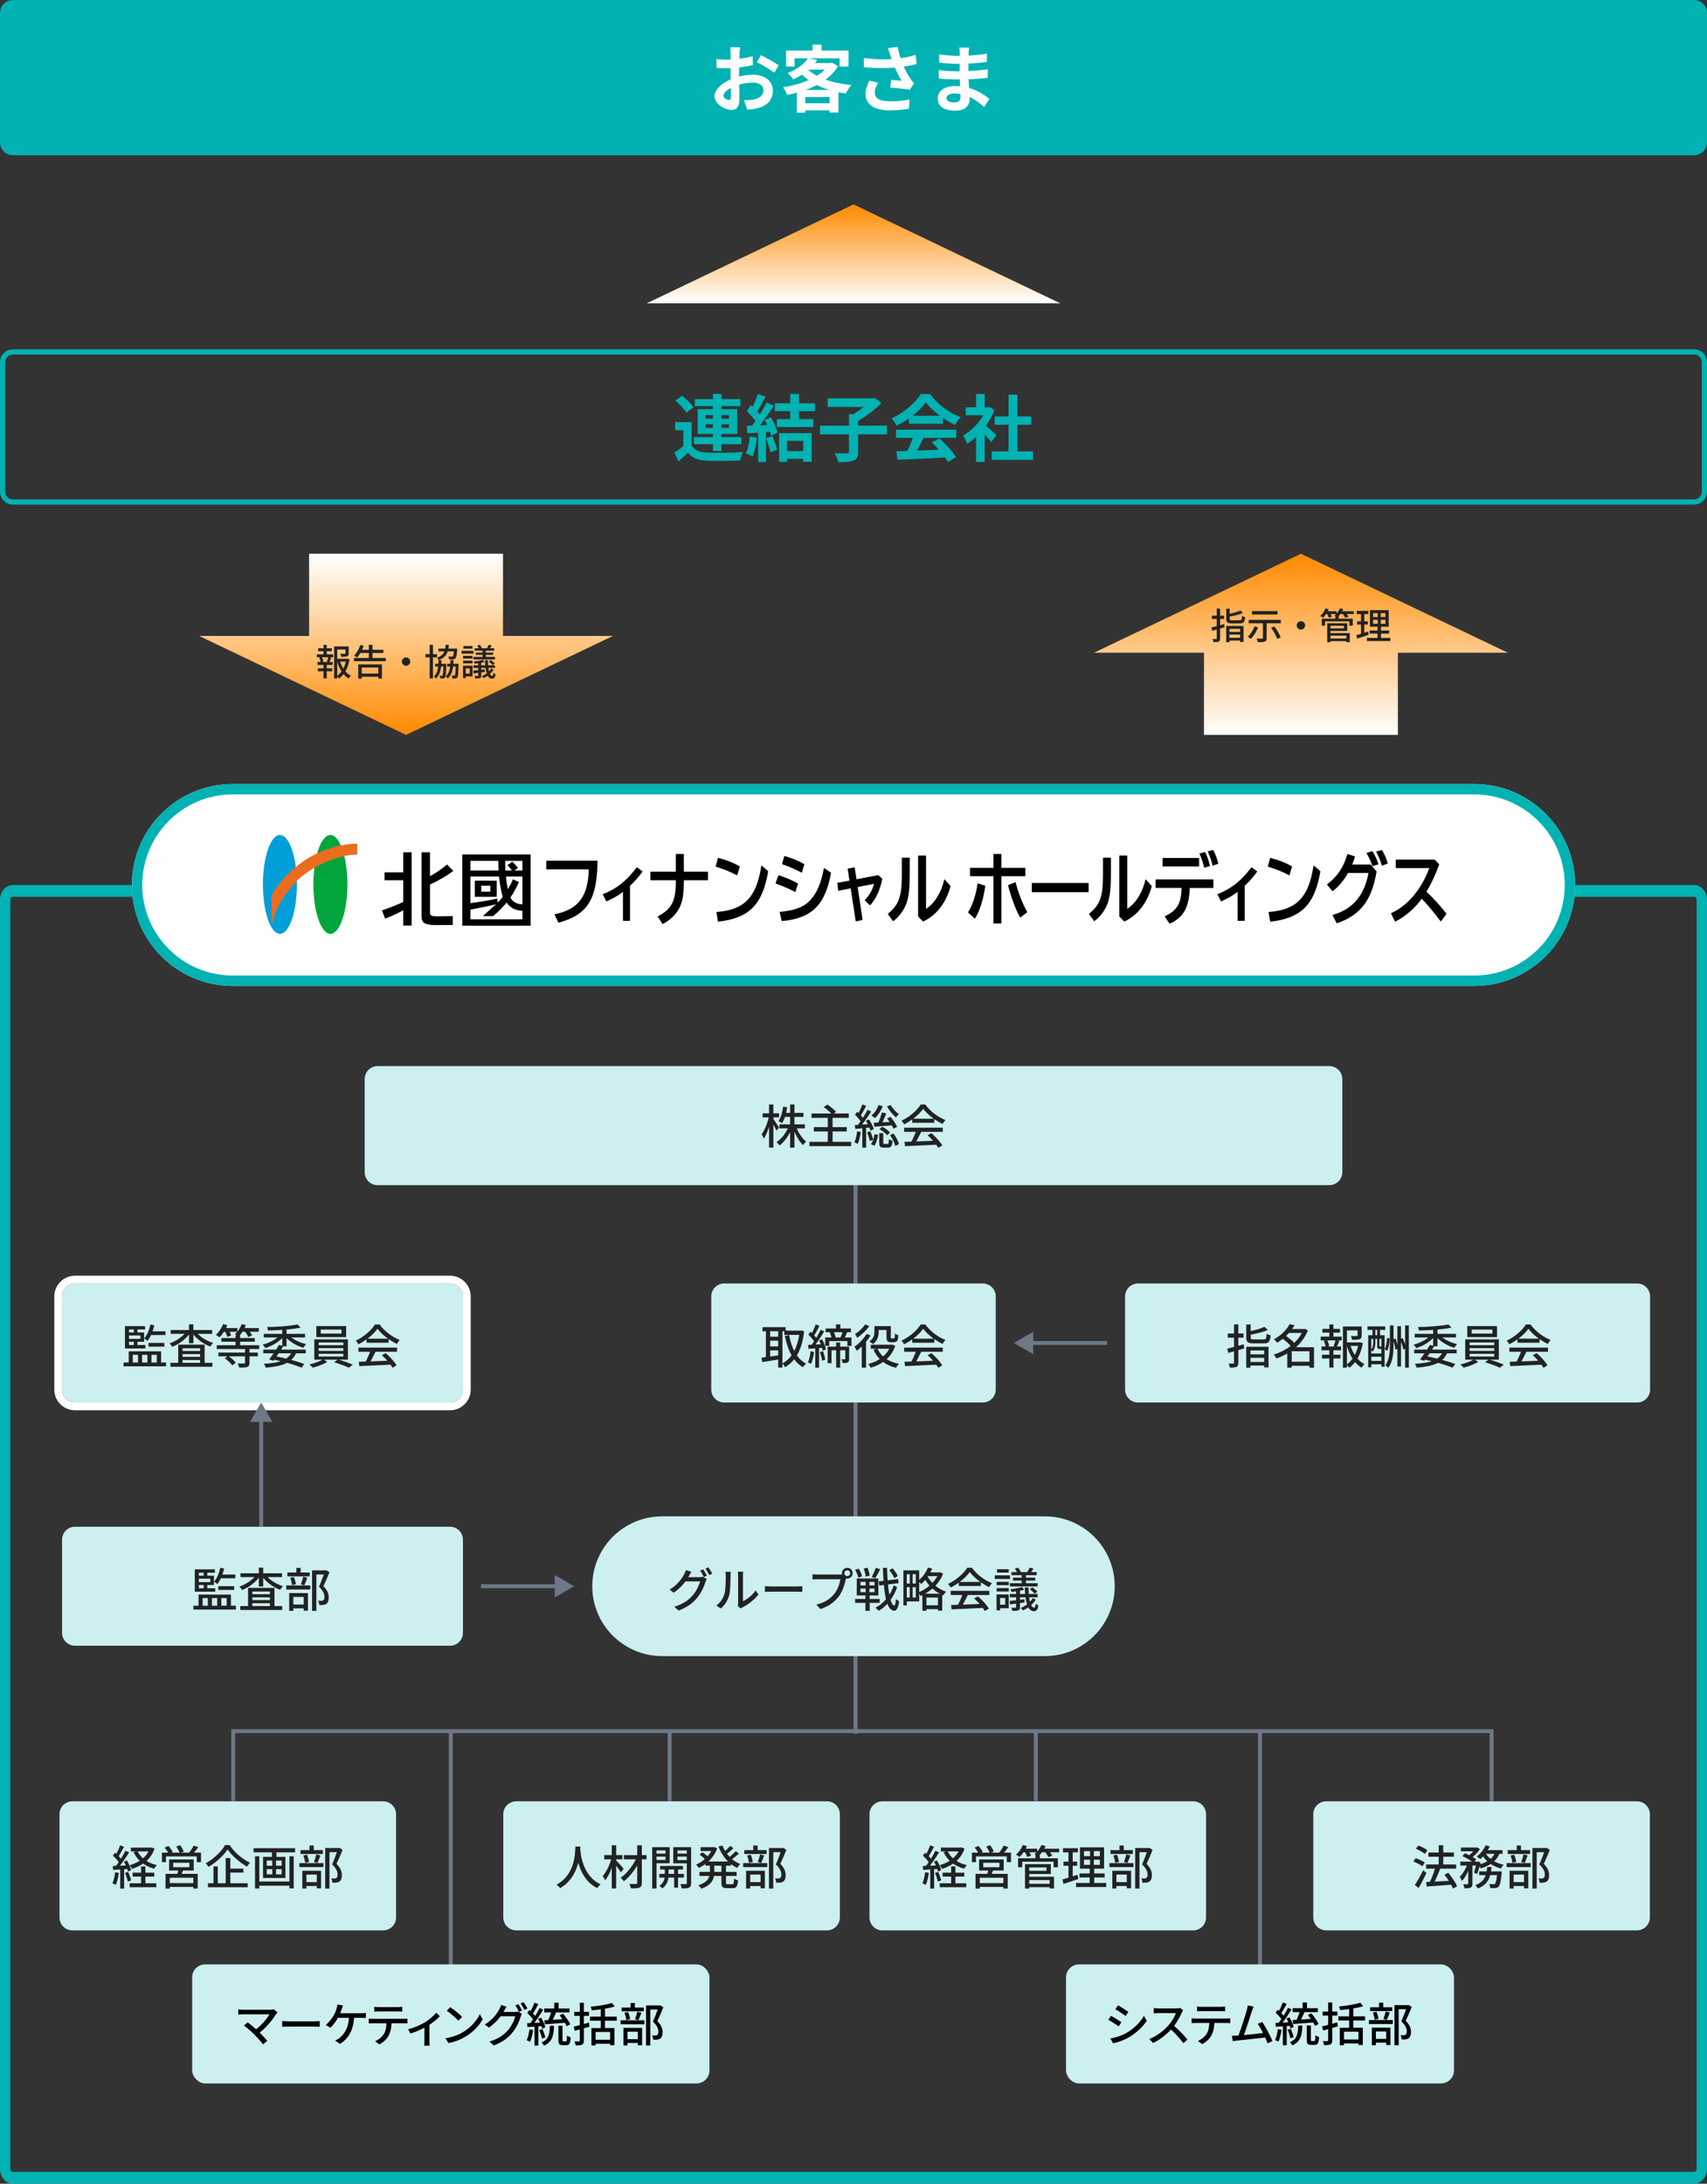
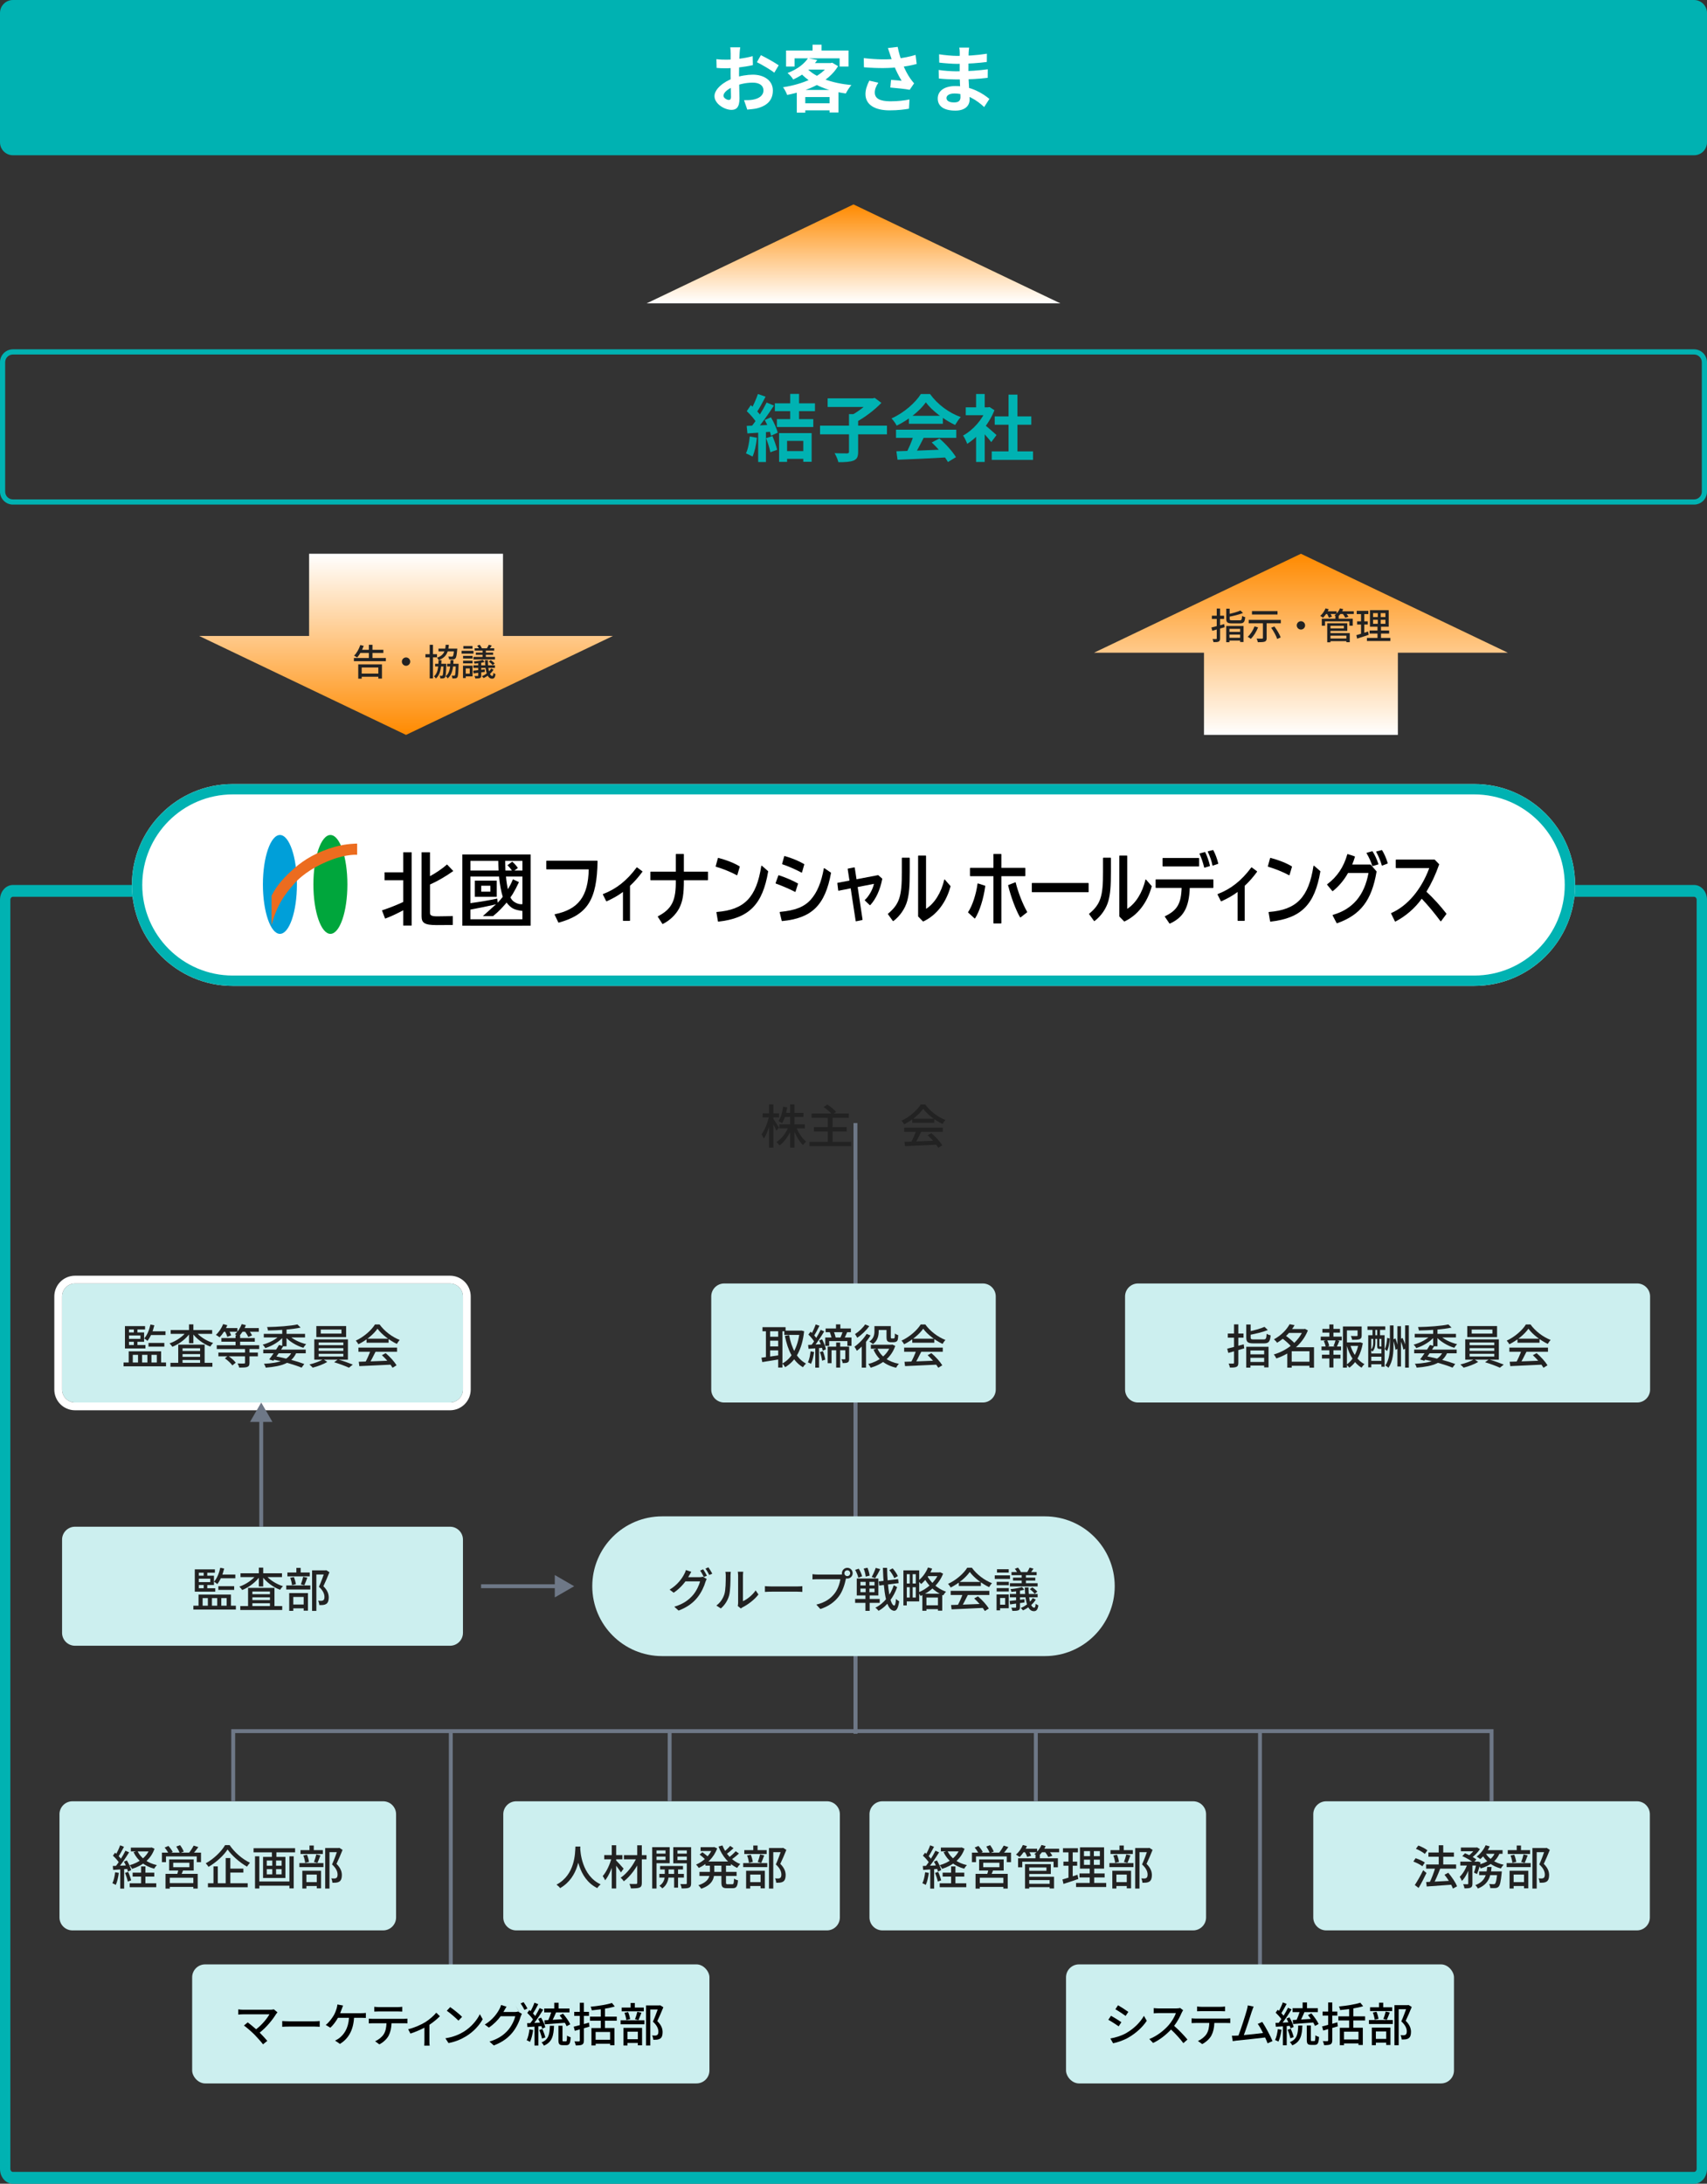
<svg xmlns="http://www.w3.org/2000/svg" xmlns:xlink="http://www.w3.org/1999/xlink" id="b" viewBox="0 0 660 843.91">
  <rect x="0" y="0" width="660" height="843.91" fill="#333333" stroke="none" />
  <defs>
    <style>.f{fill:none;}.g{fill:url(#e);}.h{fill:url(#d);}.i{fill:url(#c);}.j,.k,.l{fill-rule:evenodd;}.j,.m{fill:#fff;}.k,.n{fill:#00b2b2;}.o{fill:#00a63c;}.p{fill:#009fd9;}.q{fill:#ccefef;}.l{fill:#6e7887;}.r{fill:#ec6c1f;}.s{fill:#222;}</style>
    <linearGradient id="c" x1="330" y1="553" x2="330" y2="591" gradientTransform="translate(0 670) scale(1 -1)" gradientUnits="userSpaceOnUse">
      <stop offset="0" stop-color="#fff" />
      <stop offset="1" stop-color="#ff8a00" />
    </linearGradient>
    <linearGradient id="d" x1="157" y1="456" x2="157" y2="386" xlink:href="#c" />
    <linearGradient id="e" x1="503" y1="386" x2="503" y2="456" xlink:href="#c" />
  </defs>
  <path class="n" d="M0,5C0,2.24,2.24,0,5,0h650c2.76,0,5,2.24,5,5v50c0,2.76-2.24,5-5,5H5c-2.76,0-5-2.24-5-5V5Z" />
  <path class="k" d="M655,137H5c-1.66,0-3,1.34-3,3v50c0,1.66,1.34,3,3,3h650c1.66,0,3-1.34,3-3v-50c0-1.66-1.34-3-3-3ZM5,135c-2.76,0-5,2.24-5,5v50c0,2.76,2.24,5,5,5h650c2.76,0,5-2.24,5-5v-50c0-2.76-2.24-5-5-5H5Z" />
  <path class="m" d="M374.72,18.38c-.08.56-.17,1.26-.2,1.99-.06,1.43-.08,5.4-.08,7.76,0,3.08.45,8.15.45,10.36,0,2.41-1.82,4.26-5.49,4.26-4.48,0-6.83-1.71-6.83-4.68s2.6-4.82,6.89-4.82c6.16,0,10.75,3.02,13.08,4.98l-2.02,3.14c-2.66-2.52-6.72-5.24-11.51-5.24-1.96,0-3.05.76-3.05,1.74,0,1.06.98,1.71,2.91,1.71,1.48,0,2.49-.42,2.49-2.04s-.31-6.69-.31-9.41.03-6.24.03-7.84c0-.5-.06-1.37-.17-1.9h3.81ZM363.1,20.98c1.99.34,5.21.62,6.92.62,3.81,0,7.48-.2,11.56-.84l-.03,3.19c-2.86.39-7.31.73-11.51.73-1.79,0-5.04-.25-6.89-.48l-.06-3.22ZM362.93,27.03c1.85.34,5.26.53,6.75.53,5.18,0,8.79-.34,12.24-.78l-.03,3.3c-3.86.45-6.92.62-12.24.62-1.65,0-4.82-.14-6.66-.36l-.06-3.3Z" />
  <path class="m" d="M344.17,21.15c-.2-.64-.53-1.65-.87-2.58l3.78-.45c.42,2.16,1.09,4.37,1.76,6.16.87,2.35,2.18,4.76,3.11,6.05.48.7.98,1.29,1.48,1.88l-1.71,2.49c-1.57-.31-5.12-.67-7.48-.87l.28-2.97c1.37.14,3.22.28,4.09.36-1.01-1.65-2.24-4-3.11-6.33-.62-1.54-1.01-2.83-1.34-3.75ZM333.98,22.46c5.24.62,9.49.59,12.85.22,2.49-.31,4.96-.78,7.17-1.46l.42,3.5c-1.85.53-4.26.95-6.5,1.2-3.72.45-8.15.56-13.89.08l-.06-3.56ZM339.6,31.98c-.92,1.34-1.37,2.58-1.37,3.78,0,2.38,2.1,3.36,5.94,3.39,3.05,0,5.52-.31,7.48-.7l-.2,3.56c-1.6.28-4.12.64-7.5.64-5.74,0-9.32-2.21-9.32-6.27,0-1.71.53-3.3,1.48-5.21l3.5.81Z" />
  <path class="m" d="M312.42,22.49l3.58.7c-2.13,3.02-4.98,5.54-9.3,7.53-.45-.78-1.48-1.96-2.21-2.49,3.95-1.51,6.52-3.64,7.92-5.74ZM313.2,24.37h8.37v2.52h-10.67l2.3-2.52ZM320.56,24.37h.64l.56-.14,2.27,1.34c-3.7,6.19-11.62,9.55-19.68,11.12-.31-.87-1.01-2.24-1.6-2.97,7.5-1.15,15.01-4.17,17.81-8.88v-.48ZM311.86,26.27c3.25,3.64,9.77,5.88,17.33,6.61-.76.78-1.68,2.3-2.16,3.25-7.7-1.06-14.08-3.81-18.09-8.57l2.91-1.29ZM308.08,34.76h16.1v8.71h-3.44v-5.96h-9.38v6.02h-3.28v-8.76ZM309.73,39.91h12.68v2.74h-12.68v-2.74ZM314.18,17.26h3.47v3.98h-3.47v-3.98ZM303.93,19.52h24.14v6.19h-3.44v-3.16h-17.42v3.16h-3.28v-6.19Z" />
  <path class="m" d="M286.21,18.26c-.11.53-.22,1.74-.25,2.44-.14,2.21-.22,5.24-.22,7.84,0,3.05.17,7.9.17,9.52,0,3.44-1.23,4.4-3.08,4.4-2.72,0-6.58-2.35-6.58-5.32,0-2.72,3.5-5.57,7.39-6.94,2.49-.9,5.32-1.34,7.45-1.34,4.31,0,7.73,2.24,7.73,6.1,0,3.33-1.74,5.82-6.19,6.92-1.29.28-2.55.36-3.7.48l-1.26-3.64c1.23,0,2.46,0,3.42-.2,2.27-.39,4.09-1.54,4.09-3.56s-1.68-3.02-4.12-3.02-4.84.5-7.03,1.37c-2.52.95-4.31,2.46-4.31,3.67,0,.9,1.32,1.65,2.04,1.65.5,0,.87-.22.87-1.2,0-1.46-.14-5.35-.14-8.74,0-3.19.03-6.66.03-7.95,0-.56-.08-1.96-.17-2.46h3.86ZM294.19,21.32c2.13,1.04,5.38,2.86,6.89,3.92l-1.71,2.86c-1.34-1.12-4.98-3.22-6.72-4.06l1.54-2.72ZM277,22.86c1.65.2,2.86.2,3.86.2,2.91,0,7.28-.53,10.16-1.37l.08,3.47c-3.16.73-7.67,1.23-10.14,1.23-1.85,0-2.94-.03-3.89-.14l-.08-3.39Z" />
  <path class="n" d="M383.45,174.43h15.96v3.3h-15.96v-3.3ZM384.6,160.91h14.14v3.22h-14.14v-3.22ZM389.95,152.51h3.44v23.52h-3.44v-23.52ZM373.4,157.41h9.18v3.05h-9.18v-3.05ZM377.4,166.98l3.33-3.98v15.54h-3.33v-11.56ZM377.4,152.26h3.33v6.58h-3.33v-6.58ZM380.4,163.96c.98.67,4.14,3.47,4.9,4.17l-2.04,2.72c-1.09-1.46-3.44-4.03-4.7-5.26l1.85-1.62ZM381.35,157.41h.67l.59-.11,1.88,1.23c-2.13,5.46-6.36,10.36-10.53,12.99-.31-.9-1.09-2.55-1.6-3.19,3.81-2.07,7.5-6.19,8.99-10.3v-.62Z" />
  <path class="n" d="M346.58,174.4c5.01-.14,12.8-.42,19.85-.73l-.11,3.08c-6.86.39-14.25.73-19.29.92l-.45-3.28ZM346.44,166.06h23.3v3.14h-23.3v-3.14ZM351.42,160.68h13.13v3.08h-13.13v-3.08ZM353.3,168.1l3.84,1.06c-1.32,2.63-2.83,5.54-4.09,7.42l-2.94-.98c1.15-2.04,2.49-5.15,3.19-7.5ZM360.24,170.99l2.97-1.54c2.52,2.16,5.12,5.1,6.41,7.22l-3.11,1.88c-1.18-2.13-3.86-5.32-6.27-7.56ZM357.97,155.5c-2.27,3.19-6.64,6.78-11.28,8.99-.39-.81-1.29-2.07-1.99-2.8,4.79-2.1,9.27-6.1,11.34-9.41h3.56c2.97,4.12,7.42,7.31,11.87,8.9-.81.84-1.57,2.04-2.18,3.05-4.2-1.96-8.93-5.49-11.31-8.74Z" />
  <path class="n" d="M317.06,164.49h25.87v3.36h-25.87v-3.36ZM328.26,160.04h3.53v14.59c0,1.9-.45,2.83-1.79,3.36-1.34.53-3.3.64-5.85.62-.22-1.01-.9-2.55-1.46-3.47,1.96.08,4.12.08,4.76.08.62-.03.81-.17.81-.64v-14.53ZM320,153.94h17.64v3.33h-17.64v-3.33ZM336.55,153.94h.9l.76-.17,2.58,1.93c-2.63,2.72-6.5,5.68-9.94,7.5-.5-.73-1.54-1.85-2.18-2.44,2.97-1.51,6.47-4.23,7.9-6.05v-.78Z" />
  <path class="n" d="M305.53,152.23h3.42v10.98h-3.42v-10.98ZM302.95,174.32h9.1v3h-9.1v-3ZM299.59,155.87h15.51v3.02h-15.51v-3.02ZM300.38,161.97h14.08v3.05h-14.08v-3.05ZM301.24,167.38h12.57v11.09h-3.22v-8.09h-6.27v8.12h-3.08v-11.12ZM293.04,152.26l2.97,1.04c-1.15,2.18-2.46,4.68-3.56,6.22l-2.27-.92c1.01-1.68,2.21-4.37,2.86-6.33ZM296.4,155.56l2.83,1.18c-2.07,3.22-4.82,7.11-6.97,9.49l-2.04-1.04c2.16-2.52,4.7-6.64,6.19-9.63ZM288.73,158.89l1.57-2.32c1.51,1.29,3.25,3.08,3.98,4.31l-1.71,2.63c-.7-1.34-2.41-3.28-3.84-4.62ZM295.7,162.31l2.38-1.04c1.12,1.88,2.24,4.31,2.6,5.94l-2.55,1.18c-.34-1.6-1.37-4.14-2.44-6.08ZM288.7,164.58c2.6-.08,6.44-.25,10.19-.45l-.03,2.66c-3.5.28-7.14.53-9.88.7l-.28-2.91ZM296.2,169.34l2.46-.81c.73,1.68,1.48,3.86,1.82,5.29l-2.63.95c-.25-1.46-.98-3.72-1.65-5.43ZM289.9,168.69l2.77.48c-.28,2.69-.9,5.49-1.71,7.28-.59-.36-1.85-.95-2.55-1.23.81-1.65,1.26-4.14,1.48-6.52ZM293.15,166.06h3v12.49h-3v-12.49Z" />
-   <path class="n" d="M267.42,163.15v10.3h-3.22v-7.2h-3.14v-3.11h6.36ZM267.42,172.14c1.06,1.85,3.05,2.66,5.94,2.77,3.36.17,10,.08,13.89-.22-.36.76-.9,2.3-1.04,3.28-3.5.17-9.46.22-12.88.06-3.36-.14-5.63-.95-7.31-3.11-1.12,1.09-2.3,2.16-3.7,3.36l-1.6-3.33c1.18-.76,2.55-1.76,3.78-2.8h2.91ZM261.15,154.83l2.58-1.88c1.6,1.23,3.56,3.11,4.42,4.42l-2.77,2.13c-.76-1.37-2.63-3.3-4.23-4.68ZM268.65,154.24h17.64v2.72h-17.64v-2.72ZM268.29,168.92h18.34v2.74h-18.34v-2.74ZM275.65,152.23h3.28v22.04h-3.28v-22.04ZM272.82,163.96v1.4h9.02v-1.4h-9.02ZM272.82,160.43v1.37h9.02v-1.37h-9.02ZM269.74,158.11h15.32v9.58h-15.32v-9.58Z" />
  <path class="l" d="M330,670v-214h1.5v214h-1.5Z" />
  <path class="k" d="M655,346.57H5c-.55,0-1,.51-1,1.14v490.48c0,.63.45,1.14,1,1.14h650c.55,0,1-.51,1-1.14v-490.48c0-.63-.45-1.14-1-1.14ZM5,342c-2.76,0-5,2.56-5,5.72v490.48c0,3.16,2.24,5.72,5,5.72h650c2.76,0,5-2.56,5-5.72v-490.48c0-3.16-2.24-5.72-5-5.72H5Z" />
  <path class="l" d="M330,670v-236h1.5v236h-1.5Z" />
  <path class="m" d="M51,342c0-21.54,17.46-39,39-39h480c21.54,0,39,17.46,39,39h0c0,21.54-17.46,39-39,39H90c-21.54,0-39-17.46-39-39h0Z" />
  <path class="k" d="M570,307H90c-19.33,0-35,15.67-35,35s15.67,35,35,35h480c19.33,0,35-15.67,35-35s-15.67-35-35-35ZM90,303c-21.54,0-39,17.46-39,39s17.46,39,39,39h480c21.54,0,39-17.46,39-39s-17.46-39-39-39H90Z" />
  <path class="f" d="M102,323h456v38H102v-38Z" />
-   <path class="q" d="M141,417c0-2.76,2.24-5,5-5h368c2.76,0,5,2.24,5,5v36c0,2.76-2.24,5-5,5H146c-2.76,0-5-2.24-5-5v-36Z" />
  <path class="s" d="M349.71,441.26c3.17-.09,8.17-.27,12.8-.47l-.05,1.57c-4.48.23-9.31.45-12.53.58l-.22-1.67ZM349.58,435.79h14.94v1.6h-14.94v-1.6ZM352.72,432.33h8.53v1.57h-8.53v-1.57ZM354.28,436.82l1.93.54c-.85,1.71-1.85,3.71-2.7,5l-1.49-.5c.79-1.37,1.76-3.49,2.27-5.04ZM358.66,438.71l1.46-.79c1.66,1.4,3.38,3.33,4.21,4.7l-1.55.95c-.79-1.37-2.56-3.44-4.12-4.86ZM356.95,428.48c-1.46,2.12-4.36,4.54-7.38,6.01-.2-.41-.65-1.04-1.01-1.4,3.1-1.42,6.05-4.01,7.42-6.25h1.78c1.91,2.66,4.93,4.88,7.79,5.99-.41.41-.81,1.03-1.12,1.53-2.75-1.31-5.87-3.65-7.49-5.89Z" />
-   <path class="s" d="M340.98,429.89l1.71.41c-.65,1.57-1.44,3.38-2.09,4.54l-1.28-.41c.59-1.19,1.3-3.17,1.66-4.54ZM343.01,432.24l1.3-.65c.97,1.19,2.09,2.81,2.56,3.87l-1.39.76c-.43-1.06-1.49-2.74-2.47-3.98ZM344.13,438.67l1.31-.65c.97,1.28,1.87,2.95,2.12,4.12l-1.42.72c-.23-1.15-1.08-2.9-2.02-4.19ZM337.78,433.88c1.87-.07,4.75-.22,7.58-.38l-.02,1.35c-2.59.22-5.29.43-7.27.58l-.29-1.55ZM339.68,427.06l1.62.4c-.67,1.82-1.82,3.53-3.02,4.64-.31-.29-.97-.79-1.35-1.03,1.21-.95,2.21-2.45,2.75-4.01ZM344.36,427.02c.72,1.3,2.09,2.77,3.2,3.58-.38.27-.9.85-1.17,1.22-1.15-.97-2.59-2.74-3.44-4.23l1.4-.58ZM340.04,436.4l1.04-.94c1.19.52,2.43,1.46,3.06,2.21l-1.12,1.03c-.59-.77-1.87-1.75-2.99-2.3ZM339.94,437.9h1.57v3.65c0,.45.07.52.45.52h1.22c.36,0,.45-.22.49-1.84.31.27.97.5,1.4.61-.16,2.14-.58,2.66-1.71,2.66h-1.64c-1.48,0-1.78-.45-1.78-1.94v-3.67ZM338.12,438.33l1.39.23c-.22,1.48-.68,3.15-1.42,4.21l-1.35-.61c.68-.88,1.17-2.45,1.39-3.83ZM333.42,426.79l1.48.58c-.7,1.35-1.57,2.97-2.23,3.98l-1.15-.5c.67-1.06,1.48-2.81,1.91-4.05ZM335.42,428.91l1.4.65c-1.28,2.02-3.02,4.55-4.39,6.1l-1.01-.58c1.35-1.6,3.04-4.25,4-6.17ZM330.58,430.75l.86-1.12c.95.86,2.05,2.05,2.5,2.88l-.94,1.3c-.43-.86-1.49-2.14-2.43-3.06ZM334.79,433.11l1.21-.5c.77,1.17,1.58,2.74,1.85,3.74l-1.3.61c-.25-1.03-1.01-2.65-1.76-3.85ZM330.49,434.78c1.58-.09,3.91-.25,6.19-.4l.02,1.31c-2.12.22-4.3.41-5.98.58l-.23-1.49ZM335.27,437.57l1.22-.4c.47,1.04.92,2.41,1.1,3.31l-1.31.45c-.14-.92-.59-2.3-1.01-3.37ZM331.4,437.21l1.4.23c-.23,1.71-.63,3.47-1.17,4.63-.29-.18-.94-.47-1.28-.61.56-1.08.86-2.7,1.04-4.25ZM333.4,435.45h1.48v8.05h-1.48v-8.05Z" />
  <path class="s" d="M313.78,430.32h14.4v1.67h-14.4v-1.67ZM314.66,435.59h12.73v1.66h-12.73v-1.66ZM312.97,441.26h16.11v1.67h-16.11v-1.67ZM320.06,431.72h1.85v10.42h-1.85v-10.42ZM318.5,427.8l1.4-.95c1.15.77,2.65,1.98,3.38,2.83l-1.49,1.08c-.67-.83-2.11-2.09-3.29-2.95Z" />
  <path class="s" d="M301.34,434.51h9.86v1.55h-9.86v-1.55ZM303.14,430.08h7.51v1.55h-7.51v-1.55ZM305.5,426.81h1.66v16.7h-1.66v-16.7ZM304.96,435.27l1.33.41c-1.04,2.83-2.88,5.51-4.9,6.98-.27-.41-.77-1.01-1.15-1.31,1.94-1.22,3.78-3.65,4.72-6.08ZM307.77,435.36c.81,2.23,2.38,4.59,3.92,5.83-.38.31-.95.9-1.22,1.33-1.57-1.49-3.06-4.23-3.91-6.79l1.21-.38ZM302.8,427.67l1.57.27c-.36,2.38-1.04,4.66-2,6.14-.31-.23-.97-.67-1.37-.85.94-1.35,1.49-3.44,1.8-5.56ZM294.86,430.25h6.35v1.57h-6.35v-1.57ZM297.35,426.81h1.67v16.7h-1.67v-16.7ZM297.33,431.34l.95.36c-.52,2.95-1.69,6.48-2.95,8.33-.18-.49-.56-1.26-.86-1.69,1.22-1.57,2.36-4.57,2.86-7ZM298.93,432.28c.43.54,1.94,2.93,2.27,3.49l-1.01,1.19c-.4-1.01-1.55-3.22-2.03-4.05l.77-.63Z" />
  <path class="q" d="M275,501c0-2.76,2.24-5,5-5h100c2.76,0,5,2.24,5,5v36c0,2.76-2.24,5-5,5h-100c-2.76,0-5-2.24-5-5v-36Z" />
  <path class="s" d="M349.71,526.26c3.17-.09,8.17-.27,12.8-.47l-.05,1.57c-4.48.23-9.31.45-12.53.58l-.22-1.67ZM349.58,520.79h14.94v1.6h-14.94v-1.6ZM352.72,517.33h8.53v1.57h-8.53v-1.57ZM354.28,521.82l1.93.54c-.85,1.71-1.85,3.71-2.7,5l-1.49-.5c.79-1.37,1.76-3.49,2.27-5.04ZM358.66,523.71l1.46-.79c1.66,1.4,3.38,3.33,4.21,4.7l-1.55.95c-.79-1.37-2.56-3.44-4.12-4.86ZM356.95,513.48c-1.46,2.12-4.36,4.54-7.38,6.01-.2-.41-.65-1.04-1.01-1.4,3.1-1.42,6.05-4.01,7.42-6.25h1.78c1.91,2.66,4.93,4.88,7.79,5.99-.41.41-.81,1.03-1.12,1.53-2.75-1.31-5.87-3.65-7.49-5.89Z" />
  <path class="s" d="M338.89,512.47h4.88v1.51h-4.88v-1.51ZM336.71,519.67h8.23v1.55h-8.23v-1.55ZM342.74,512.47h1.69v4.12c0,.34.02.52.09.59.07.05.18.07.31.07h.54c.13,0,.27-.02.36-.05.07-.04.16-.16.2-.4.04-.25.05-.79.07-1.48.31.27.86.54,1.3.67-.04.72-.11,1.53-.23,1.85-.13.32-.32.54-.61.67-.25.13-.7.2-1.01.2h-1.04c-.45,0-.94-.13-1.22-.38-.31-.29-.43-.63-.43-1.73v-4.14ZM344.35,519.67h.34l.32-.07,1.13.52c-1.55,4.63-5.26,7.2-9.49,8.44-.22-.43-.63-1.1-.95-1.44,3.85-.95,7.38-3.4,8.64-7.16v-.29ZM339.25,521.13c1.33,3.04,4.21,5.15,8.32,5.92-.4.36-.86,1.04-1.1,1.51-4.28-.97-7.13-3.37-8.73-6.97l1.51-.47ZM338.1,512.47h1.64v2.03c0,1.62-.36,3.62-2.23,4.93-.29-.31-1.01-.79-1.39-.99,1.73-1.15,1.98-2.72,1.98-3.98v-2ZM335.08,515.48l1.51.61c-1.31,2.21-3.4,4.5-5.29,5.94-.16-.36-.65-1.22-.94-1.58,1.73-1.21,3.58-3.08,4.72-4.97ZM334.48,511.83l1.62.65c-1.15,1.64-2.97,3.4-4.66,4.5-.18-.38-.59-1.08-.86-1.42,1.46-.92,3.11-2.45,3.91-3.73ZM333.2,519.35l1.58-1.58.07.04v10.71h-1.66v-9.16Z" />
  <path class="s" d="M323.23,511.81h1.69v2.45h-1.69v-2.45ZM323.3,518.83h1.55v9.68h-1.55v-9.68ZM325.88,514.42l1.71.32c-.41.97-.85,1.96-1.22,2.63l-1.48-.32c.34-.74.77-1.85.99-2.63ZM320.84,514.87l1.48-.34c.36.76.68,1.78.81,2.45l-1.55.41c-.09-.68-.41-1.75-.74-2.52ZM319.22,513.39h9.77v1.44h-9.77v-1.44ZM319.07,516.87h10.15v3.24h-1.58v-1.84h-7.04v1.84h-1.53v-3.24ZM320.01,520.41h7.51v1.4h-6.01v5h-1.49v-6.41ZM326.83,520.41h1.49v4.7c0,.68-.09,1.13-.56,1.39-.45.25-1.06.27-1.96.27-.04-.43-.25-1.06-.47-1.48.59.02,1.1.02,1.28.02.16,0,.22-.05.22-.22v-4.68ZM315.38,511.83l1.46.52c-.68,1.37-1.51,2.97-2.18,3.98l-1.13-.47c.63-1.06,1.44-2.81,1.85-4.03ZM317.31,513.91l1.37.61c-1.21,2.02-2.86,4.55-4.16,6.1l-.99-.54c1.28-1.6,2.86-4.27,3.78-6.17ZM312.56,515.73l.86-1.1c.94.86,2.03,2.07,2.48,2.88l-.92,1.26c-.43-.86-1.49-2.14-2.43-3.04ZM316.7,518.05l1.15-.47c.67,1.22,1.31,2.83,1.49,3.87l-1.24.52c-.16-1.03-.76-2.68-1.4-3.92ZM312.45,519.75c1.51-.07,3.67-.2,5.83-.32l.02,1.42c-2.03.16-4.1.29-5.69.4l-.16-1.49ZM317,522.52l1.17-.36c.43,1.04.79,2.39.9,3.28l-1.22.4c-.09-.9-.43-2.27-.85-3.31ZM313.4,522.23l1.35.23c-.22,1.71-.63,3.46-1.17,4.61-.27-.18-.88-.47-1.22-.59.56-1.08.86-2.7,1.04-4.25ZM315.22,520.47h1.46v8.05h-1.46v-8.05Z" />
  <path class="s" d="M303.25,514.22h6.43v1.66h-6.43v-1.66ZM294.81,512.89h8.93v1.58h-8.93v-1.58ZM297.04,516.58h4.52v1.53h-4.52v-1.53ZM297.04,520.32h4.52v1.53h-4.52v-1.53ZM309.19,514.22h.31l.31-.05,1.1.29c-.79,7.22-3.37,11.54-7.33,13.88-.25-.43-.74-1.08-1.12-1.4,3.56-1.85,6.05-6.17,6.73-12.33v-.38ZM305.11,515.95c.92,4.97,2.93,9.11,6.53,11-.38.32-.92.97-1.19,1.42-3.85-2.25-5.85-6.55-6.98-12.11l1.64-.31ZM296.14,513.52h1.62v11.72h-1.62v-11.72ZM300.88,513.52h1.64v14.98h-1.64v-14.98ZM294.41,524.68c1.78-.22,4.48-.58,7.07-.97l.09,1.57c-2.41.41-4.97.81-6.84,1.1l-.32-1.69Z" />
  <path class="q" d="M229,613c0-14.91,12.09-27,27-27h148c14.91,0,27,12.09,27,27h0c0,14.91-12.09,27-27,27h-148c-14.91,0-27-12.09-27-27h0Z" />
  <path class="s" d="M395.03,607.86h1.64v4.5h-1.64v-4.5ZM392.87,614.25h1.49v6.82c0,.7-.14,1.04-.63,1.24-.5.2-1.24.22-2.3.22-.05-.36-.25-.88-.43-1.24.7.02,1.39.02,1.6.02.22-.02.27-.07.27-.27v-6.79ZM398.11,605.79l1.49.41c-.45.68-.9,1.31-1.28,1.76l-1.17-.38c.32-.52.74-1.28.95-1.8ZM392.39,606.26l1.21-.47c.43.52.92,1.24,1.1,1.75l-1.28.49c-.16-.49-.59-1.22-1.03-1.76ZM398.15,614.14l.99-.7c.7.45,1.53,1.15,1.93,1.67l-1.04.81c-.36-.54-1.17-1.28-1.87-1.78ZM390.37,618.68c1.48-.14,3.62-.38,5.72-.65l.04,1.24c-1.98.27-4,.56-5.58.76l-.18-1.35ZM395.12,613.31l.94,1.03c-1.39.41-3.38.7-5.02.83-.05-.29-.22-.74-.36-1.04,1.57-.16,3.4-.45,4.45-.81ZM391.09,607.54h9.72v1.19h-9.72v-1.19ZM391.67,609.68h8.62v1.12h-8.62v-1.12ZM390.48,611.82h10.71v1.26h-10.71v-1.26ZM390.46,616h10.73v1.28h-10.73v-1.28ZM396.24,613.48h1.44c.02,5.08.99,7.83,2.21,7.81.31,0,.47-.43.54-1.53.29.29.72.49,1.04.63-.23,1.67-.74,2.25-1.73,2.25-2.41,0-3.37-3.64-3.51-9.16ZM399.28,617.58l1.21.58c-1.1,1.82-3.06,3.31-4.97,4.18-.18-.27-.56-.68-.85-.92,1.84-.77,3.67-2.16,4.61-3.83ZM385.35,611.3h4.7v1.31h-4.7v-1.31ZM385.48,606.42h4.54v1.31h-4.54v-1.31ZM385.35,613.73h4.7v1.31h-4.7v-1.31ZM384.61,608.8h5.9v1.39h-5.9v-1.39ZM386.14,616.18h3.89v5.33h-3.89v-1.37h2.5v-2.59h-2.5v-1.37ZM385.31,616.18h1.37v6.14h-1.37v-6.14Z" />
  <path class="s" d="M367.71,620.26c3.17-.09,8.17-.27,12.8-.47l-.05,1.57c-4.48.23-9.31.45-12.53.58l-.22-1.67ZM367.58,614.79h14.94v1.6h-14.94v-1.6ZM370.72,611.33h8.53v1.57h-8.53v-1.57ZM372.28,615.82l1.93.54c-.85,1.71-1.85,3.71-2.7,5l-1.49-.5c.79-1.37,1.76-3.49,2.27-5.04ZM376.66,617.71l1.46-.79c1.66,1.4,3.38,3.33,4.21,4.7l-1.55.95c-.79-1.37-2.56-3.44-4.12-4.86ZM374.95,607.48c-1.46,2.12-4.36,4.54-7.38,6.01-.2-.41-.65-1.04-1.01-1.4,3.1-1.42,6.05-4.01,7.42-6.25h1.78c1.91,2.66,4.93,4.88,7.79,5.99-.41.41-.81,1.03-1.12,1.53-2.75-1.31-5.87-3.65-7.49-5.89Z" />
  <path class="s" d="M350.18,606.87h5.22v11.99h-5.22v-1.48h3.91v-9.04h-3.91v-1.48ZM349.3,606.87h1.3v13.55h-1.3v-13.55ZM350.02,611.96h4.75v1.42h-4.75v-1.42ZM357.61,620.37h5.92v1.49h-5.92v-1.49ZM358.31,607.66h5v1.44h-5v-1.44ZM351.76,607.7h1.1v10.37h-1.1v-10.37ZM356.62,615.89h7.69v6.55h-1.66v-5.06h-4.45v5.09h-1.58v-6.59ZM362.94,607.66h.29l.29-.07,1.12.56c-1.58,4.14-5.11,7.07-8.69,8.6-.22-.41-.65-1.03-.99-1.33,3.31-1.24,6.7-4.09,7.99-7.45v-.31ZM358.8,605.75l1.62.45c-.97,2.34-2.59,4.54-4.25,5.94-.27-.32-.9-.92-1.26-1.19,1.64-1.21,3.08-3.15,3.89-5.2ZM358.39,608.78c1.17,2.34,3.8,5.11,7.4,6.34-.36.32-.85.99-1.1,1.42-3.6-1.46-6.25-4.46-7.51-6.98l1.21-.77Z" />
  <path class="s" d="M339.76,611.15l7.49-.92.2,1.57-7.49.94-.2-1.58ZM343.84,606.76l1.3-.68c.79.92,1.66,2.16,2,3.01l-1.37.79c-.32-.85-1.15-2.18-1.93-3.11ZM330.65,606.67l1.4-.45c.56.92,1.1,2.14,1.28,2.95l-1.48.54c-.14-.81-.67-2.09-1.21-3.04ZM333.94,606.17l1.46-.32c.4.97.76,2.25.85,3.04l-1.53.4c-.07-.81-.38-2.12-.77-3.11ZM332.68,613.91v1.39h5.45v-1.39h-5.45ZM332.68,611.32v1.37h5.45v-1.37h-5.45ZM331.26,610.02h8.35v6.55h-8.35v-6.55ZM330.63,617.92h9.5v1.51h-9.5v-1.51ZM338.59,605.9l1.75.5c-.61,1.24-1.39,2.63-1.96,3.49l-1.35-.47c.56-.95,1.22-2.45,1.57-3.53ZM334.7,610.49h1.46v5.42h.09v6.61h-1.64v-6.61h.09v-5.42ZM345.57,612.61l1.3.74c-1.28,3.8-3.94,7.4-7.18,9.14-.31-.4-.81-.9-1.24-1.21,3.31-1.53,5.94-5,7.13-8.68ZM341.38,605.9h1.6c.14,7.85,1.19,14.45,2.77,14.58.34,0,.56-.9.68-2.59.29.36.97.81,1.24.95-.41,2.92-1.19,3.67-1.93,3.64-3.11-.13-4.09-7.06-4.37-16.58Z" />
  <path class="s" d="M326.47,607.97c0,.61.5,1.12,1.13,1.12s1.12-.5,1.12-1.12-.5-1.13-1.12-1.13-1.13.5-1.13,1.13ZM325.52,607.97c0-1.15.94-2.09,2.09-2.09s2.07.94,2.07,2.09-.94,2.07-2.07,2.07-2.09-.94-2.09-2.07ZM327.35,609.26c-.14.29-.23.68-.32,1.04-.4,1.84-1.22,4.7-2.7,6.61-1.62,2.14-3.89,3.85-7.15,4.9l-1.55-1.71c3.53-.85,5.56-2.39,7.04-4.28,1.24-1.57,2.02-3.87,2.25-5.53h-8.84c-.77,0-1.49.04-1.94.07v-2.02c.5.07,1.35.14,1.94.14h8.73c.31,0,.76-.02,1.15-.13l1.39.9Z" />
  <path class="s" d="M295.75,612.97c.59.05,1.69.11,2.68.11h9.77c.88,0,1.58-.07,2.02-.11v2.23c-.4-.02-1.22-.09-2-.09h-9.79c-1.01,0-2.07.04-2.68.09v-2.23Z" />
  <path class="s" d="M285.25,620.62c.07-.31.14-.74.14-1.15v-10.66c0-.74-.11-1.33-.13-1.42h2.11c-.02.09-.11.7-.11,1.44v9.95c1.58-.7,3.6-2.25,4.91-4.16l1.08,1.57c-1.53,2.03-4.07,3.92-6.12,4.95-.34.18-.54.34-.68.47l-1.21-.99ZM276.97,620.46c1.55-1.1,2.57-2.72,3.1-4.37.52-1.6.54-5.11.54-7.2,0-.61-.05-1.04-.14-1.46h2.09c-.02.16-.11.81-.11,1.44,0,2.05-.05,5.89-.54,7.7-.54,1.96-1.69,3.73-3.2,5.02l-1.73-1.13Z" />
  <path class="s" d="M271.88,606.46c.45.65,1.1,1.76,1.44,2.47l-1.17.52c-.36-.74-.95-1.82-1.44-2.5l1.17-.49ZM273.91,605.7c.47.67,1.15,1.8,1.49,2.45l-1.17.5c-.4-.76-.97-1.8-1.48-2.47l1.15-.49ZM273.25,610.2c-.16.31-.38.76-.49,1.12-.49,1.71-1.57,4.14-3.17,6.1-1.67,2.05-3.83,3.69-7.22,4.99l-1.66-1.49c3.47-1.03,5.6-2.63,7.22-4.5,1.31-1.53,2.39-3.8,2.74-5.29h-6.41l.68-1.62h5.47c.52,0,1.01-.07,1.35-.2l1.48.9ZM267.29,607.43c-.34.54-.74,1.24-.92,1.6-1.13,2.07-3.13,4.63-5.89,6.48l-1.58-1.19c3.11-1.87,4.81-4.37,5.63-5.96.22-.36.54-1.1.67-1.62l2.09.68Z" />
  <path class="q" d="M435,501c0-2.76,2.24-5,5-5h193c2.76,0,5,2.24,5,5v36c0,2.76-2.24,5-5,5h-193c-2.76,0-5-2.24-5-5v-36Z" />
  <path class="s" d="M583.71,526.26c3.17-.09,8.17-.27,12.8-.47l-.05,1.57c-4.48.23-9.31.45-12.53.58l-.22-1.67ZM583.58,520.79h14.94v1.6h-14.94v-1.6ZM586.72,517.33h8.53v1.57h-8.53v-1.57ZM588.28,521.82l1.93.54c-.85,1.71-1.85,3.71-2.7,5l-1.49-.5c.79-1.37,1.76-3.49,2.27-5.04ZM592.66,523.71l1.46-.79c1.66,1.4,3.38,3.33,4.21,4.7l-1.55.95c-.79-1.37-2.56-3.44-4.12-4.86ZM590.95,513.48c-1.46,2.12-4.36,4.54-7.38,6.01-.2-.41-.65-1.04-1.01-1.4,3.1-1.42,6.05-4.01,7.42-6.25h1.78c1.91,2.66,4.93,4.88,7.79,5.99-.41.41-.81,1.03-1.12,1.53-2.75-1.31-5.87-3.65-7.49-5.89Z" />
  <path class="s" d="M569.02,513.81v1.55h8.01v-1.55h-8.01ZM567.31,512.46h11.52v4.27h-11.52v-4.27ZM568.21,520.99v1.06h9.54v-1.06h-9.54ZM568.21,523.18v1.06h9.54v-1.06h-9.54ZM568.21,518.81v1.04h9.54v-1.04h-9.54ZM566.52,517.6h13v7.85h-13v-7.85ZM569.98,525.27l1.55,1.06c-1.44.86-3.78,1.75-5.62,2.2-.31-.36-.88-.9-1.28-1.22,1.89-.45,4.21-1.3,5.35-2.03ZM574.19,526.44l1.48-1.08c1.89.52,4.3,1.39,5.74,1.98l-1.48,1.21c-1.37-.63-3.83-1.55-5.74-2.11Z" />
  <path class="s" d="M546.79,521.56h16.42v1.42h-16.42v-1.42ZM552.88,519.75l1.67.45c-1.15,1.87-2.74,4.21-3.85,5.67l-1.62-.52c1.13-1.46,2.74-3.82,3.8-5.6ZM557.99,522.12l1.67.45c-1.66,4.07-5.35,5.44-11.93,5.96-.11-.49-.4-1.1-.68-1.49,6.14-.32,9.54-1.48,10.94-4.91ZM550.21,525.29l.88-1.24c4.28.79,8.8,2.02,11.56,3.06l-1.04,1.42c-2.66-1.1-6.97-2.36-11.39-3.24ZM546.99,515.46h15.95v1.4h-15.95v-1.4ZM554.12,513.23h1.67v7.04h-1.67v-7.04ZM553.38,515.82l1.37.58c-1.62,2.03-4.46,3.73-7.16,4.57-.22-.41-.68-1.03-1.03-1.33,2.61-.68,5.4-2.14,6.82-3.82ZM556.51,515.84c1.42,1.6,4.25,2.99,6.88,3.62-.38.34-.86.97-1.1,1.4-2.68-.79-5.51-2.48-7.15-4.45l1.37-.58ZM560,511.83l1.24,1.21c-3.31.74-8.41,1.06-12.62,1.13-.04-.38-.22-.97-.36-1.33,4.1-.07,9.05-.41,11.74-1.01Z" />
  <path class="s" d="M540.29,512.51h1.39v15.57h-1.39v-15.57ZM543.28,512.19h1.44v16.33h-1.44v-16.33ZM537.4,512.22h1.4v7.18c0,3.4-.22,6.64-1.96,9.18-.27-.29-.85-.68-1.22-.88,1.58-2.3,1.78-5.2,1.78-8.3v-7.18ZM536.33,517.01l.99.27c-.11,1.62-.34,3.6-1.03,4.82l-.88-.76c.56-1.01.81-2.79.92-4.34ZM538.57,517.68l.97-.47c.49,1.24.9,2.86,1.03,3.94l-1.04.49c-.11-1.08-.49-2.72-.95-3.96ZM541.28,517.55l1.01-.5c.59,1.26,1.19,2.9,1.39,3.98l-1.08.54c-.18-1.08-.74-2.75-1.31-4.01ZM529.01,516h6.34v12.17h-1.24v-10.76h-3.91v11h-1.19v-12.4ZM529.44,523.06h5.31v1.24h-5.31v-1.24ZM529.46,525.9h5.26v1.33h-5.26v-1.33ZM528.72,512.58h6.88v1.35h-6.88v-1.35ZM530.68,513.01h1.1v4.14h-1.1v-4.14ZM532.48,513.03h1.1v4.14h-1.1v-4.14ZM530.93,517.14h.85v1.78c0,1.03-.2,2.41-1.1,3.37-.14-.18-.49-.47-.67-.56.81-.86.92-1.93.92-2.81v-1.78ZM532.48,517.14h.86v2.99c0,.23.02.25.2.25h.43c.2,0,.23,0,.27-.04.18.14.52.27.79.32-.09.43-.36.63-.9.63h-.68c-.76,0-.97-.2-.97-1.13v-3.02Z" />
  <path class="s" d="M520.08,518.77h5.72v1.37h-5.72v-1.37ZM519.23,512.62h6.52v1.51h-4.97v14.4h-1.55v-15.91ZM524.9,512.62h1.58v3.44c0,.77-.16,1.22-.77,1.46-.63.23-1.55.25-2.92.25-.07-.45-.29-1.06-.5-1.48,1.03.04,1.98.04,2.25.02.29-.02.36-.07.36-.27v-3.42ZM522.06,519.75c.94,3.19,2.88,6.12,5.51,7.42-.38.32-.88.94-1.13,1.37-2.74-1.58-4.63-4.79-5.69-8.46l1.31-.32ZM525.3,518.77h.29l.29-.07,1.04.38c-.68,3.98-2.41,7.51-5.22,9.47-.25-.38-.76-.86-1.13-1.15,2.61-1.75,4.21-5,4.73-8.28v-.34ZM511.3,513.55h6.79v1.44h-6.79v-1.44ZM511.13,523.53h7.16v1.46h-7.16v-1.46ZM510.65,516.54h8.12v1.46h-8.12v-1.46ZM510.95,520.36h7.56v1.46h-7.56v-1.46ZM513.98,511.84h1.58v5.24h-1.58v-5.24ZM513.98,520.97h1.58v7.51h-1.58v-7.51ZM516.41,517.84l1.44.36c-.36.85-.7,1.73-1.01,2.32l-1.24-.34c.29-.65.65-1.66.81-2.34ZM511.85,518.2l1.28-.32c.38.72.72,1.71.79,2.3l-1.33.38c-.09-.61-.4-1.6-.74-2.36Z" />
  <path class="s" d="M498.7,526.24h8.41v1.57h-8.41v-1.57ZM497.94,513.61h6.52v1.51h-6.52v-1.51ZM498.61,511.74l1.93.38c-1.44,2.47-3.6,4.9-6.77,6.79-.25-.41-.83-1.03-1.21-1.33,2.97-1.6,5-3.87,6.05-5.83ZM503.9,513.61h.32l.31-.09,1.15.61c-2.14,5.51-7.09,9.14-12.2,10.84-.2-.47-.63-1.17-.99-1.53,4.81-1.39,9.63-4.9,11.41-9.54v-.29ZM495.65,517.14l1.26-1.1c1.35.94,3.04,2.3,3.85,3.29l-1.39,1.22c-.72-.99-2.38-2.45-3.73-3.42ZM506.29,520.65h1.76v7.9h-1.76v-7.9ZM499.43,520.65h7.72v1.55h-7.72v6.32h-1.71v-6.57l1.33-1.3h.38Z" />
  <path class="s" d="M481.87,511.86h1.69v5.02c0,.63.2.74,1.31.74h3.65c.95,0,1.1-.31,1.22-2.18.36.25,1.08.52,1.55.61-.23,2.47-.76,3.1-2.66,3.1h-3.89c-2.27,0-2.88-.49-2.88-2.27v-5.02ZM488.92,512.76l1.28,1.24c-1.94.79-4.72,1.44-7.09,1.89-.09-.38-.34-.94-.52-1.28,2.25-.45,4.84-1.17,6.34-1.85ZM481.85,520.47h8.62v7.96h-1.69v-6.53h-5.31v6.62h-1.62v-8.05ZM482.69,523.38h6.68v1.35h-6.68v-1.35ZM482.64,526.32h6.75v1.39h-6.75v-1.39ZM474.49,521.2c1.62-.4,4.07-1.04,6.37-1.69l.22,1.57c-2.12.63-4.41,1.28-6.16,1.76l-.43-1.64ZM474.72,515.34h6.08v1.6h-6.08v-1.6ZM477.13,511.81h1.66v14.8c0,.9-.16,1.33-.7,1.6-.54.25-1.31.31-2.56.29-.05-.41-.29-1.12-.49-1.55.77.02,1.51.02,1.75.02.23-.02.34-.09.34-.34v-14.81Z" />
  <path class="q" d="M24,595c0-2.76,2.24-5,5-5h145c2.76,0,5,2.24,5,5v36c0,2.76-2.24,5-5,5H29c-2.76,0-5-2.24-5-5v-36Z" />
  <path class="s" d="M120.66,606.87h5.33v1.6h-3.67v14.06h-1.66v-15.66ZM111.12,607.7h8.64v1.49h-8.64v-1.49ZM110.68,612.7h9.31v1.55h-9.31v-1.55ZM114.59,605.92h1.66v2.7h-1.66v-2.7ZM112.2,609.75l1.42-.29c.38.86.68,2.02.79,2.77l-1.51.36c-.05-.77-.34-1.94-.7-2.84ZM117.22,609.35l1.6.36c-.4,1.04-.79,2.16-1.15,2.92l-1.35-.36c.32-.79.7-2.03.9-2.92ZM112.41,620.06h5.76v1.49h-5.76v-1.49ZM111.82,615.65h7.25v6.8h-1.66v-5.31h-4.01v5.38h-1.58v-6.88ZM125.55,606.87h.32l.27-.07,1.24.79c-.68,1.71-1.57,3.8-2.34,5.4,1.67,1.66,2.05,3.08,2.07,4.32,0,1.21-.29,2.07-.94,2.52-.34.22-.74.36-1.21.41-.43.05-.99.05-1.51.04-.02-.47-.18-1.19-.45-1.67.47.04.92.05,1.24.04.27-.02.52-.07.72-.2.36-.22.49-.68.49-1.33,0-1.06-.47-2.39-2.14-3.91.85-1.8,1.75-4.41,2.23-5.78v-.56Z" />
  <path class="s" d="M92.9,620.66h16.22v1.51h-16.22v-1.51ZM96.73,616.09h8.51v1.21h-8.51v-1.21ZM96.73,618.35h8.51v1.22h-8.51v-1.22ZM95.91,613.64h10.21v7.85h-1.75v-6.44h-6.79v6.52h-1.67v-7.92ZM92.99,607.99h16.04v1.48h-16.04v-1.48ZM100.08,605.81h1.69v7.29h-1.69v-7.29ZM99.22,608.45l1.39.54c-1.58,2.36-4.32,4.43-6.98,5.47-.25-.38-.72-.99-1.08-1.31,2.57-.86,5.29-2.74,6.68-4.7ZM102.58,608.47c1.4,1.93,4.18,3.71,6.84,4.52-.38.32-.86.95-1.12,1.39-2.72-1.01-5.47-3.06-7.07-5.36l1.35-.54Z" />
  <path class="s" d="M75.31,613.78h7.92v1.33h-7.92v-1.33ZM84.42,612.97h6.12v1.44h-6.12v-1.44ZM85.18,605.86l1.49.31c-.54,2.32-1.49,4.55-2.65,6.01-.25-.25-.9-.72-1.26-.94,1.15-1.28,1.96-3.31,2.41-5.38ZM75.31,606.47h7.78v1.31h-6.21v6.53h-1.57v-7.85ZM76.11,608.92h6.61v3.62h-6.61v-1.13h5.18v-1.33h-5.18v-1.15ZM78.75,606.94h1.39v2.57h-1.39v-2.57ZM78.75,611.77h1.39v2.57h-1.39v-2.57ZM85.14,608.49h5.85v1.44h-6.44l.59-1.44ZM74.77,620.53h16.43v1.49h-16.43v-1.49ZM76.75,616.23h12.55v5.08h-1.67v-3.73h-2.07v3.73h-1.57v-3.73h-2.05v3.73h-1.57v-3.73h-2.03v3.73h-1.58v-5.08Z" />
-   <path class="l" d="M399.5,523.33l-7.5-4.33,7.5-4.33v3.58h28.5v1.5h-28.5v3.58Z" />
  <path class="l" d="M214.5,617.33l7.5-4.33-7.5-4.33v3.58h-28.5v1.5h28.5v3.58Z" />
  <path class="q" d="M24,501c0-2.76,2.24-5,5-5h145c2.76,0,5,2.24,5,5v36c0,2.76-2.24,5-5,5H29c-2.76,0-5-2.24-5-5v-36Z" />
  <path class="j" d="M29,493h145c4.42,0,8,3.58,8,8v36c0,4.42-3.58,8-8,8H29c-4.42,0-8-3.58-8-8v-36c0-4.42,3.58-8,8-8ZM29,496c-2.76,0-5,2.24-5,5v36c0,2.76,2.24,5,5,5h145c2.76,0,5-2.24,5-5v-36c0-2.76-2.24-5-5-5H29Z" />
  <path class="s" d="M138.71,526.26c3.17-.09,8.17-.27,12.8-.47l-.05,1.57c-4.48.23-9.31.45-12.53.58l-.22-1.67ZM138.58,520.79h14.94v1.6h-14.94v-1.6ZM141.72,517.33h8.53v1.57h-8.53v-1.57ZM143.28,521.82l1.93.54c-.85,1.71-1.85,3.71-2.7,5l-1.49-.5c.79-1.37,1.76-3.49,2.27-5.04ZM147.66,523.71l1.46-.79c1.66,1.4,3.38,3.33,4.21,4.7l-1.55.95c-.79-1.37-2.56-3.44-4.12-4.86ZM145.95,513.48c-1.46,2.12-4.36,4.54-7.38,6.01-.2-.41-.65-1.04-1.01-1.4,3.1-1.42,6.05-4.01,7.42-6.25h1.78c1.91,2.66,4.93,4.88,7.79,5.99-.41.41-.81,1.03-1.12,1.53-2.75-1.31-5.87-3.65-7.49-5.89Z" />
  <path class="s" d="M124.02,513.81v1.55h8.01v-1.55h-8.01ZM122.31,512.46h11.52v4.27h-11.52v-4.27ZM123.21,520.99v1.06h9.54v-1.06h-9.54ZM123.21,523.18v1.06h9.54v-1.06h-9.54ZM123.21,518.81v1.04h9.54v-1.04h-9.54ZM121.52,517.6h13v7.85h-13v-7.85ZM124.98,525.27l1.55,1.06c-1.44.86-3.78,1.75-5.62,2.2-.31-.36-.88-.9-1.28-1.22,1.89-.45,4.21-1.3,5.35-2.03ZM129.19,526.44l1.48-1.08c1.89.52,4.3,1.39,5.74,1.98l-1.48,1.21c-1.37-.63-3.83-1.55-5.74-2.11Z" />
  <path class="s" d="M101.79,521.56h16.42v1.42h-16.42v-1.42ZM107.88,519.75l1.67.45c-1.15,1.87-2.74,4.21-3.85,5.67l-1.62-.52c1.13-1.46,2.74-3.82,3.8-5.6ZM112.99,522.12l1.67.45c-1.66,4.07-5.35,5.44-11.93,5.96-.11-.49-.4-1.1-.68-1.49,6.14-.32,9.54-1.48,10.94-4.91ZM105.21,525.29l.88-1.24c4.28.79,8.8,2.02,11.56,3.06l-1.04,1.42c-2.66-1.1-6.97-2.36-11.39-3.24ZM101.99,515.46h15.95v1.4h-15.95v-1.4ZM109.12,513.23h1.67v7.04h-1.67v-7.04ZM108.38,515.82l1.37.58c-1.62,2.03-4.46,3.73-7.16,4.57-.22-.41-.68-1.03-1.03-1.33,2.61-.68,5.4-2.14,6.82-3.82ZM111.51,515.84c1.42,1.6,4.25,2.99,6.88,3.62-.38.34-.86.97-1.1,1.4-2.68-.79-5.51-2.48-7.15-4.45l1.37-.58ZM115,511.83l1.24,1.21c-3.31.74-8.41,1.06-12.62,1.13-.04-.38-.22-.97-.36-1.33,4.1-.07,9.05-.41,11.74-1.01Z" />
  <path class="s" d="M91.08,516.02h1.76v4.73h-1.76v-4.73ZM85.61,517.08h12.91v1.42h-12.91v-1.42ZM83.81,519.87h16.4v1.46h-16.4v-1.46ZM84.44,522.7h15.26v1.46h-15.26v-1.46ZM94.72,521.1h1.75v5.56c0,.9-.2,1.33-.88,1.6-.67.23-1.69.25-3.11.25-.09-.49-.38-1.15-.63-1.6,1.1.04,2.16.04,2.48.02.31,0,.4-.07.4-.31v-5.53ZM85.99,513.23h5.8v1.42h-5.8v-1.42ZM93.03,513.23h7.04v1.42h-7.04v-1.42ZM86.28,511.7l1.62.43c-.72,1.78-1.87,3.55-3.01,4.68-.32-.27-1.03-.74-1.42-.95,1.15-1.03,2.2-2.59,2.81-4.16ZM93.44,511.7l1.62.4c-.63,1.73-1.71,3.38-2.83,4.45-.32-.29-1.03-.76-1.4-.97,1.12-.92,2.09-2.38,2.61-3.87ZM86.89,514.31l1.4-.5c.43.7.9,1.64,1.08,2.25l-1.49.58c-.14-.61-.58-1.58-.99-2.32ZM94.54,514.35l1.39-.56c.58.68,1.24,1.64,1.53,2.29l-1.46.61c-.25-.63-.88-1.62-1.46-2.34ZM86.94,524.93l1.22-.97c1.12.72,2.41,1.82,2.99,2.65l-1.31,1.06c-.56-.83-1.8-1.96-2.9-2.74Z" />
  <path class="s" d="M65.9,526.66h16.22v1.51h-16.22v-1.51ZM69.73,522.09h8.51v1.21h-8.51v-1.21ZM69.73,524.35h8.51v1.22h-8.51v-1.22ZM68.91,519.64h10.21v7.85h-1.75v-6.44h-6.79v6.52h-1.67v-7.92ZM65.99,513.99h16.04v1.48h-16.04v-1.48ZM73.08,511.81h1.69v7.29h-1.69v-7.29ZM72.22,514.45l1.39.54c-1.58,2.36-4.32,4.43-6.98,5.47-.25-.38-.72-.99-1.08-1.31,2.57-.86,5.29-2.74,6.68-4.7ZM75.58,514.47c1.4,1.93,4.18,3.71,6.84,4.52-.38.32-.86.95-1.12,1.39-2.72-1.01-5.47-3.06-7.07-5.36l1.35-.54Z" />
  <path class="s" d="M48.31,519.78h7.92v1.33h-7.92v-1.33ZM57.42,518.97h6.12v1.44h-6.12v-1.44ZM58.18,511.86l1.49.31c-.54,2.32-1.49,4.55-2.65,6.01-.25-.25-.9-.72-1.26-.94,1.15-1.28,1.96-3.31,2.41-5.38ZM48.31,512.47h7.78v1.31h-6.21v6.53h-1.57v-7.85ZM49.11,514.92h6.61v3.62h-6.61v-1.13h5.18v-1.33h-5.18v-1.15ZM51.75,512.94h1.39v2.57h-1.39v-2.57ZM51.75,517.77h1.39v2.57h-1.39v-2.57ZM58.14,514.49h5.85v1.44h-6.44l.59-1.44ZM47.77,526.53h16.43v1.49h-16.43v-1.49ZM49.75,522.23h12.55v5.08h-1.67v-3.73h-2.07v3.73h-1.57v-3.73h-2.05v3.73h-1.57v-3.73h-2.03v3.73h-1.58v-5.08Z" />
  <path class="l" d="M96.67,549.5l4.33-7.5,4.33,7.5h-3.58v40.5h-1.5v-40.5h-3.58Z" />
  <path class="q" d="M23,701.11c0-2.76,2.24-5,5-5h120.14c2.76,0,5,2.24,5,5v39.89c0,2.76-2.24,5-5,5H28c-2.76,0-5-2.24-5-5v-39.89Z" />
  <path class="s" d="M125.73,714.17h5.33v1.6h-3.67v14.06h-1.66v-15.66ZM116.19,714.99h8.64v1.49h-8.64v-1.49ZM115.75,720h9.31v1.55h-9.31v-1.55ZM119.66,713.21h1.66v2.7h-1.66v-2.7ZM117.27,717.05l1.42-.29c.38.86.68,2.02.79,2.77l-1.51.36c-.05-.77-.34-1.94-.7-2.84ZM122.29,716.65l1.6.36c-.4,1.04-.79,2.16-1.15,2.92l-1.35-.36c.32-.79.7-2.03.9-2.92ZM117.48,727.36h5.76v1.49h-5.76v-1.49ZM116.89,722.95h7.25v6.8h-1.66v-5.31h-4.01v5.38h-1.58v-6.88ZM130.62,714.17h.32l.27-.07,1.24.79c-.68,1.71-1.57,3.8-2.34,5.4,1.67,1.66,2.05,3.08,2.07,4.32,0,1.21-.29,2.07-.94,2.52-.34.22-.74.36-1.21.41-.43.05-.99.05-1.51.04-.02-.47-.18-1.19-.45-1.67.47.04.92.05,1.24.04.27-.02.52-.07.72-.2.36-.22.49-.68.49-1.33,0-1.06-.47-2.39-2.14-3.91.85-1.8,1.75-4.41,2.23-5.78v-.56Z" />
  <path class="s" d="M99.54,727.11h13.03v1.62h-13.03v-1.62ZM98.04,714.24h16.06v1.6h-16.06v-1.6ZM98.6,717.37h1.66v12.44h-1.66v-12.44ZM111.9,717.37h1.66v12.4h-1.66v-12.4ZM105.13,714.72h1.73v3.56h-1.73v-3.56ZM105.26,718.23h1.48v6.95h-1.48v-6.95ZM103.14,722.34v2h5.74v-2h-5.74ZM103.14,719.01v2h5.74v-2h-5.74ZM101.71,717.6h8.64v8.15h-8.64v-8.15Z" />
  <path class="s" d="M87.98,714.74c-1.46,2.27-4.32,4.95-7.36,6.71-.22-.4-.7-1.01-1.08-1.37,3.13-1.69,6.1-4.63,7.49-7.04h1.75c1.91,2.84,4.99,5.47,7.87,6.82-.41.43-.83,1.01-1.15,1.51-2.81-1.6-5.9-4.3-7.51-6.64ZM88.11,722.12h5.99v1.53h-5.99v-1.53ZM80.4,727.78h15.37v1.55h-15.37v-1.55ZM87.26,718.05h1.8v10.53h-1.8v-10.53ZM82.54,721.26h1.67v7.29h-1.67v-7.29Z" />
  <path class="s" d="M66.97,719.85v1.73h6.26v-1.73h-6.26ZM65.39,718.58h9.5v4.28h-9.5v-4.28ZM69.01,722.28l1.93.14c-.34.92-.74,1.85-1.06,2.5l-1.49-.23c.25-.7.52-1.71.63-2.41ZM64,724.16h12.44v5.67h-1.69v-4.19h-9.11v4.21h-1.64v-5.69ZM64.9,727.72h10.58v1.48h-10.58v-1.48ZM62.62,715.95h15.1v3.67h-1.64v-2.21h-11.9v2.21h-1.57v-3.67ZM74.89,713.23l1.8.58c-.74,1.03-1.58,2.09-2.27,2.79l-1.37-.54c.63-.77,1.4-1.96,1.84-2.83ZM63.66,713.99l1.46-.63c.63.7,1.35,1.67,1.66,2.34l-1.55.7c-.27-.67-.95-1.67-1.57-2.41ZM68.16,713.59l1.48-.52c.54.74,1.17,1.8,1.4,2.48l-1.55.58c-.23-.68-.81-1.76-1.33-2.54Z" />
  <path class="s" d="M50.59,714.01h7.87v1.48h-7.87v-1.48ZM51.28,723.69h8.37v1.51h-8.37v-1.51ZM50.14,727.79h10.28v1.51h-10.28v-1.51ZM57.97,714.01h.32l.32-.07,1.13.5c-1.44,4.19-4.75,6.55-8.68,7.79-.2-.43-.61-1.08-.95-1.42,3.56-.95,6.7-3.19,7.85-6.53v-.27ZM53.13,715.3c1.28,2.72,3.98,4.7,7.52,5.47-.34.32-.81.97-1.04,1.39-3.71-.99-6.44-3.17-7.97-6.37l1.49-.49ZM54.55,721.28h1.67v7.47h-1.67v-7.47ZM46.45,713.12l1.49.58c-.7,1.33-1.55,2.93-2.25,3.92l-1.15-.5c.67-1.04,1.48-2.77,1.91-4ZM48.51,715.21l1.4.63c-1.26,2.07-3.01,4.63-4.36,6.21l-1.01-.58c1.33-1.64,3.01-4.32,3.96-6.26ZM43.65,717.12l.85-1.15c.97.85,2.11,2,2.57,2.81l-.88,1.31c-.47-.85-1.58-2.11-2.54-2.97ZM47.91,719.44l1.15-.49c.72,1.19,1.42,2.75,1.66,3.76l-1.24.56c-.22-1.01-.86-2.63-1.57-3.83ZM43.61,721.11c1.6-.04,3.92-.14,6.26-.25l-.02,1.37c-2.18.16-4.41.29-6.1.4l-.14-1.51ZM48.34,723.78l1.21-.38c.49,1.03.95,2.38,1.15,3.28l-1.28.45c-.18-.9-.65-2.29-1.08-3.35ZM44.53,723.53l1.42.25c-.22,1.71-.65,3.49-1.19,4.64-.31-.2-.95-.5-1.31-.65.56-1.08.88-2.68,1.08-4.25ZM46.49,721.82h1.51v8.03h-1.51v-8.03Z" />
  <path class="q" d="M194.59,701.11c0-2.76,2.24-5,5-5h120.14c2.76,0,5,2.24,5,5v39.89c0,2.76-2.24,5-5,5h-120.14c-2.76,0-5-2.24-5-5v-39.89Z" />
  <path class="s" d="M297.32,714.17h5.33v1.6h-3.67v14.06h-1.66v-15.66ZM287.78,714.99h8.64v1.49h-8.64v-1.49ZM287.35,720h9.31v1.55h-9.31v-1.55ZM291.25,713.21h1.66v2.7h-1.66v-2.7ZM288.86,717.05l1.42-.29c.38.86.68,2.02.79,2.77l-1.51.36c-.05-.77-.34-1.94-.7-2.84ZM293.88,716.65l1.6.36c-.4,1.04-.79,2.16-1.15,2.92l-1.35-.36c.32-.79.7-2.03.9-2.92ZM289.07,727.36h5.76v1.49h-5.76v-1.49ZM288.48,722.95h7.25v6.8h-1.66v-5.31h-4.01v5.38h-1.58v-6.88ZM302.21,714.17h.32l.27-.07,1.24.79c-.68,1.71-1.57,3.8-2.34,5.4,1.67,1.66,2.05,3.08,2.07,4.32,0,1.21-.29,2.07-.94,2.52-.34.22-.74.36-1.21.41-.43.05-.99.05-1.51.04-.02-.47-.18-1.19-.45-1.67.47.04.92.05,1.24.04.27-.02.52-.07.72-.2.36-.22.49-.68.49-1.33,0-1.06-.47-2.39-2.14-3.91.85-1.8,1.75-4.41,2.23-5.78v-.56Z" />
  <path class="s" d="M272.75,719.39h9.85v1.6h-9.85v-1.6ZM270.88,713.84h5.26v1.49h-5.26v-1.49ZM270.44,723.4h14.36v1.57h-14.36v-1.57ZM275.54,713.84h.31l.31-.05,1.13.52c-1.28,3.62-4.12,6.17-7.11,7.56-.23-.4-.72-.97-1.04-1.3,2.68-1.1,5.38-3.56,6.41-6.43v-.31ZM274.49,720.18h1.69v3.1c0,2.52-.61,5.09-5.06,6.62-.22-.4-.74-1.04-1.1-1.35,3.98-1.3,4.46-3.35,4.46-5.31v-3.06ZM279.32,713.16c1.21,3.19,3.71,5.96,6.89,7.2-.4.36-.92,1.03-1.19,1.48-3.31-1.51-5.8-4.55-7.22-8.24l1.51-.43ZM270.5,716.7l1.08-.9c.77.54,1.78,1.33,2.29,1.85l-1.13,1.01c-.47-.52-1.44-1.37-2.23-1.96ZM282.31,713.34l1.3.9c-.94.9-2.09,1.85-2.97,2.47l-1.04-.81c.86-.65,2.05-1.75,2.72-2.56ZM284.45,715.41l1.26.88c-.97.92-2.23,1.91-3.2,2.56l-1.03-.79c.94-.67,2.23-1.82,2.97-2.65ZM278.94,720.23h1.76v7.22c0,.61.09.72.65.72h1.76c.54,0,.63-.36.7-2.18.38.29,1.06.56,1.53.67-.16,2.34-.63,3.04-2.07,3.04h-2.2c-1.71,0-2.14-.52-2.14-2.25v-7.22Z" />
  <path class="s" d="M255.22,721.1h8.86v1.37h-8.86v-1.37ZM254.93,724.17h9.49v1.42h-9.49v-1.42ZM260.65,721.53h1.51v7.96h-1.51v-7.96ZM257.03,721.6h1.48v3.35c0,1.13-.47,3.49-2.43,4.82-.23-.31-.76-.77-1.12-1.01,1.69-1.03,2.07-2.86,2.07-3.82v-3.35ZM253.04,716.33h4.82v1.15h-4.82v-1.15ZM261.35,716.33h4.86v1.15h-4.86v-1.15ZM265.55,713.84h1.67v13.9c0,.94-.18,1.44-.77,1.73-.59.29-1.49.32-2.88.31-.05-.45-.29-1.24-.52-1.69.92.04,1.84.04,2.12.02.29,0,.38-.11.38-.38v-13.88ZM253.18,713.84h5.74v6.21h-5.74v-1.26h4.14v-3.69h-4.14v-1.26ZM266.39,713.84v1.26h-4.45v3.73h4.45v1.26h-6.07v-6.25h6.07ZM252.17,713.84h1.67v15.98h-1.67v-15.98Z" />
  <path class="s" d="M241.23,716.92h8.75v1.62h-8.75v-1.62ZM246.38,713.12h1.78v14.51c0,1.06-.23,1.55-.9,1.82-.67.29-1.76.32-3.31.32-.09-.47-.36-1.24-.58-1.73,1.08.04,2.21.02,2.56.02.32-.02.45-.11.45-.43v-14.51ZM246.22,717.69l1.37.83c-1.33,3.15-3.89,6.62-6.39,8.51-.29-.45-.81-1.04-1.22-1.39,2.47-1.64,5-4.97,6.25-7.96ZM233.62,716.9h7.02v1.64h-7.02v-1.64ZM236.53,713.1h1.71v16.7h-1.71v-16.7ZM236.46,717.96l1.15.4c-.72,2.95-2.11,6.46-3.65,8.3-.18-.5-.61-1.22-.92-1.66,1.44-1.6,2.81-4.54,3.42-7.04ZM238.1,718.88c.58.5,2.57,2.72,3.02,3.26l-1.04,1.46c-.59-.99-2.18-3.06-2.84-3.85l.86-.86Z" />
  <path class="s" d="M222.47,713.61h1.93c-.16,2.92-.41,11.81-7.83,16.06-.29-.43-.85-.95-1.4-1.35,7.29-3.85,7.18-12.33,7.31-14.71ZM224.33,714.02c.05,1.48.52,10.78,7.92,14.2-.52.4-1.04.97-1.31,1.44-7.67-3.74-8.12-13.75-8.24-15.48l1.64-.16Z" />
  <path class="q" d="M336.18,701.11c0-2.76,2.24-5,5-5h120.14c2.76,0,5,2.24,5,5v39.89c0,2.76-2.24,5-5,5h-120.14c-2.76,0-5-2.24-5-5v-39.89Z" />
  <path class="s" d="M438.91,714.17h5.33v1.6h-3.67v14.06h-1.66v-15.66ZM429.37,714.99h8.64v1.49h-8.64v-1.49ZM428.94,720h9.31v1.55h-9.31v-1.55ZM432.84,713.21h1.66v2.7h-1.66v-2.7ZM430.45,717.05l1.42-.29c.38.86.68,2.02.79,2.77l-1.51.36c-.05-.77-.34-1.94-.7-2.84ZM435.47,716.65l1.6.36c-.4,1.04-.79,2.16-1.15,2.92l-1.35-.36c.32-.79.7-2.03.9-2.92ZM430.67,727.36h5.76v1.49h-5.76v-1.49ZM430.07,722.95h7.25v6.8h-1.66v-5.31h-4.01v5.38h-1.58v-6.88ZM443.81,714.17h.32l.27-.07,1.24.79c-.68,1.71-1.57,3.8-2.34,5.4,1.67,1.66,2.05,3.08,2.07,4.32,0,1.21-.29,2.07-.94,2.52-.34.22-.74.36-1.21.41-.43.05-.99.05-1.51.04-.02-.47-.18-1.19-.45-1.67.47.04.92.05,1.24.04.27-.02.52-.07.72-.2.36-.22.49-.68.49-1.33,0-1.06-.47-2.39-2.14-3.91.85-1.8,1.75-4.41,2.23-5.78v-.56Z" />
  <path class="s" d="M419.11,718.68v1.98h6.14v-1.98h-6.14ZM419.11,715.37v1.94h6.14v-1.94h-6.14ZM417.56,713.91h9.32v8.21h-9.32v-8.21ZM417.38,723.99h9.72v1.55h-9.72v-1.55ZM416.05,727.68h11.66v1.55h-11.66v-1.55ZM410.99,714.24h5.78v1.6h-5.78v-1.6ZM411.17,719.44h5.31v1.58h-5.31v-1.58ZM410.79,726.32c1.49-.41,3.73-1.12,5.83-1.82l.31,1.64c-1.98.67-4.09,1.37-5.74,1.91l-.4-1.73ZM413.12,714.87h1.64v11.12l-1.64.29v-11.41ZM421.47,714.56h1.46v6.86h.14v6.98h-1.75v-6.98h.14v-6.86Z" />
  <path class="s" d="M397.31,727.99h9.2v1.3h-9.2v-1.3ZM400.37,716.81h1.66v2.07h-1.66v-2.07ZM393.62,718.14h15.41v3.47h-1.67v-2.16h-12.11v2.16h-1.62v-3.47ZM397.24,720.41h9.05v3.8h-9.05v-1.24h7.36v-1.3h-7.36v-1.26ZM397.31,725.27h10.22v4.54h-1.69v-3.24h-8.53v-1.3ZM396.32,720.41h1.62v9.43h-1.62v-9.43ZM395.24,714.44h5.76v1.37h-5.76v-1.37ZM402.37,714.44h7.15v1.37h-7.15v-1.37ZM395.48,713l1.58.43c-.68,1.6-1.78,3.19-2.83,4.21-.32-.25-1.01-.72-1.4-.92,1.08-.92,2.09-2.32,2.65-3.73ZM402.66,713l1.62.4c-.65,1.57-1.76,3.02-2.88,3.96-.34-.25-1.06-.63-1.49-.83,1.17-.85,2.21-2.16,2.75-3.53ZM396.11,715.48l1.46-.38c.43.63.92,1.49,1.12,2.05l-1.55.45c-.16-.56-.61-1.46-1.03-2.12ZM403.92,715.52l1.49-.41c.54.61,1.17,1.48,1.46,2.07l-1.57.47c-.25-.56-.85-1.48-1.39-2.12Z" />
  <path class="s" d="M380.16,719.85v1.73h6.26v-1.73h-6.26ZM378.57,718.58h9.5v4.28h-9.5v-4.28ZM382.19,722.28l1.93.14c-.34.92-.74,1.85-1.06,2.5l-1.49-.23c.25-.7.52-1.71.63-2.41ZM377.19,724.16h12.44v5.67h-1.69v-4.19h-9.11v4.21h-1.64v-5.69ZM378.09,727.72h10.58v1.48h-10.58v-1.48ZM375.8,715.95h15.1v3.67h-1.64v-2.21h-11.9v2.21h-1.57v-3.67ZM388.08,713.23l1.8.58c-.74,1.03-1.58,2.09-2.27,2.79l-1.37-.54c.63-.77,1.4-1.96,1.84-2.83ZM376.85,713.99l1.46-.63c.63.7,1.35,1.67,1.66,2.34l-1.55.7c-.27-.67-.95-1.67-1.57-2.41ZM381.35,713.59l1.48-.52c.54.74,1.17,1.8,1.4,2.48l-1.55.58c-.23-.68-.81-1.76-1.33-2.54Z" />
  <path class="s" d="M363.78,714h7.87v1.48h-7.87v-1.48ZM364.46,723.69h8.37v1.51h-8.37v-1.51ZM363.33,727.79h10.28v1.51h-10.28v-1.51ZM371.16,714h.32l.32-.07,1.13.5c-1.44,4.19-4.75,6.55-8.68,7.79-.2-.43-.61-1.08-.95-1.42,3.56-.95,6.7-3.19,7.85-6.53v-.27ZM366.32,715.3c1.28,2.72,3.98,4.7,7.52,5.47-.34.32-.81.97-1.04,1.39-3.71-.99-6.44-3.17-7.97-6.37l1.49-.49ZM367.74,721.28h1.67v7.47h-1.67v-7.47ZM359.64,713.12l1.49.58c-.7,1.33-1.55,2.93-2.25,3.92l-1.15-.5c.67-1.04,1.48-2.77,1.91-4ZM361.69,715.21l1.4.63c-1.26,2.07-3.01,4.63-4.36,6.21l-1.01-.58c1.33-1.64,3.01-4.32,3.96-6.26ZM356.83,717.12l.85-1.15c.97.85,2.11,2,2.57,2.81l-.88,1.31c-.47-.85-1.58-2.11-2.54-2.97ZM361.1,719.44l1.15-.49c.72,1.19,1.42,2.75,1.66,3.76l-1.24.56c-.22-1.01-.86-2.63-1.57-3.83ZM356.79,721.11c1.6-.04,3.92-.14,6.26-.25l-.02,1.37c-2.18.16-4.41.29-6.1.4l-.14-1.51ZM361.53,723.78l1.21-.38c.49,1.03.95,2.38,1.15,3.28l-1.28.45c-.18-.9-.65-2.29-1.08-3.35ZM357.71,723.53l1.42.25c-.22,1.71-.65,3.49-1.19,4.64-.31-.2-.95-.5-1.31-.65.56-1.08.88-2.68,1.08-4.25ZM359.67,721.82h1.51v8.03h-1.51v-8.03Z" />
  <path class="q" d="M507.77,701.11c0-2.76,2.24-5,5-5h120.14c2.76,0,5,2.24,5,5v39.89c0,2.76-2.24,5-5,5h-120.14c-2.76,0-5-2.24-5-5v-39.89Z" />
  <path class="s" d="M592.5,714.17h5.33v1.6h-3.67v14.06h-1.66v-15.66ZM582.96,714.99h8.64v1.49h-8.64v-1.49ZM582.53,720h9.31v1.55h-9.31v-1.55ZM586.43,713.21h1.66v2.7h-1.66v-2.7ZM584.04,717.05l1.42-.29c.38.86.68,2.02.79,2.77l-1.51.36c-.05-.77-.34-1.94-.7-2.84ZM589.06,716.65l1.6.36c-.4,1.04-.79,2.16-1.15,2.92l-1.35-.36c.32-.79.7-2.03.9-2.92ZM584.26,727.36h5.76v1.49h-5.76v-1.49ZM583.66,722.95h7.25v6.8h-1.66v-5.31h-4.01v5.38h-1.58v-6.88ZM597.4,714.17h.32l.27-.07,1.24.79c-.68,1.71-1.57,3.8-2.34,5.4,1.67,1.66,2.05,3.08,2.07,4.32,0,1.21-.29,2.07-.94,2.52-.34.22-.74.36-1.21.41-.43.05-.99.05-1.51.04-.02-.47-.18-1.19-.45-1.67.47.04.92.05,1.24.04.27-.02.52-.07.72-.2.36-.22.49-.68.49-1.33,0-1.06-.47-2.39-2.14-3.91.85-1.8,1.75-4.41,2.23-5.78v-.56Z" />
  <path class="s" d="M564.84,713.97h6.03v1.46h-6.03v-1.46ZM571.91,723.2h7.58v1.44h-7.58v-1.44ZM564.62,719.44h6.73v1.49h-6.73v-1.49ZM567.68,720.05h1.62v7.87c0,.81-.14,1.28-.68,1.55-.52.25-1.28.29-2.39.29-.05-.45-.27-1.15-.5-1.6.74.02,1.46.02,1.69.02.2-.02.27-.07.27-.27v-7.85ZM578.93,723.2h1.73s-.02.45-.05.68c-.32,3.28-.65,4.64-1.17,5.2-.34.38-.7.49-1.21.56-.43.04-1.21.04-2.03,0-.02-.47-.2-1.13-.45-1.58.72.07,1.4.09,1.69.09.27,0,.43-.02.59-.18.36-.34.65-1.55.9-4.54v-.23ZM575.02,721.49h1.69c-.32,3.65-1.15,6.71-5.31,8.33-.18-.4-.63-1.01-.99-1.31,3.74-1.37,4.32-3.98,4.61-7.02ZM565.38,717.3l1.06-1.1c1.49.59,3.4,1.6,4.39,2.38l-1.15,1.24c-.9-.79-2.79-1.87-4.3-2.52ZM570.94,719.44h.22l.25-.07,1.03.34c-.34,1.57-.85,3.35-1.37,4.52l-1.17-.56c.4-1.01.79-2.65,1.04-3.96v-.27ZM578.14,715.66l1.76.29c-1.21,3.29-3.91,5.06-7.36,6.1-.2-.38-.72-1.08-1.06-1.42,3.29-.76,5.76-2.27,6.66-4.97ZM574.41,713.09l1.58.45c-.86,1.93-2.29,3.76-3.65,4.91-.31-.27-.99-.76-1.39-.97,1.4-1.04,2.72-2.68,3.46-4.39ZM574.32,716.07c1.28,2.25,3.89,3.92,7.07,4.57-.38.34-.86,1.01-1.1,1.44-3.29-.86-5.92-2.81-7.38-5.54l1.4-.47ZM567.5,719.94l1.12.41c-.68,2.39-1.94,5.15-3.4,6.55-.16-.49-.56-1.19-.83-1.62,1.3-1.19,2.54-3.4,3.11-5.35ZM574.16,714.98h6.8v1.42h-7.51l.7-1.42ZM570.47,713.97h.36l.27-.05,1.1.68c-.81,1.28-2.23,2.68-3.49,3.55-.31-.27-.79-.63-1.13-.83,1.13-.77,2.34-2.11,2.9-3.04v-.31Z" />
  <path class="s" d="M551.39,720.52h11.61v1.62h-11.61v-1.62ZM552.29,715.89h9.86v1.64h-9.86v-1.64ZM556.27,713.1h1.75v8.59h-1.75v-8.59ZM551.41,727.31c2.43-.09,6.3-.31,9.94-.52v1.55c-3.47.27-7.16.54-9.72.7l-.22-1.73ZM558.5,724.5l1.46-.77c1.35,1.6,2.83,3.74,3.4,5.24l-1.6.88c-.52-1.46-1.93-3.71-3.26-5.35ZM554.97,721.64l1.87.5c-.79,2.09-1.85,4.55-2.72,6.12l-1.51-.5c.85-1.64,1.84-4.23,2.36-6.12ZM547.45,714.47l.94-1.26c1.21.43,2.74,1.21,3.51,1.84l-.99,1.4c-.74-.63-2.23-1.49-3.46-1.98ZM546.46,719.4l.88-1.3c1.21.4,2.75,1.1,3.56,1.67l-.94,1.44c-.76-.59-2.29-1.37-3.51-1.82ZM547.02,728.48c.92-1.37,2.25-3.69,3.24-5.74l1.28,1.08c-.9,1.91-2.03,4.07-3.04,5.78l-1.48-1.12Z" />
  <path class="l" d="M89.42,668.25h488.04v27.86h-1.51v-26.36H90.92v26.36h-1.51v-27.86Z" />
  <path class="l" d="M259.66,669v27.11h-1.5v-27.11h1.5Z" />
  <path class="l" d="M401.25,669v27.11h-1.5v-27.11h1.5Z" />
  <path class="i" d="M397.48,117.24h-147.48l80-38.24,80,38.24h-12.52Z" />
  <path class="h" d="M194.48,245.76v-31.76h-74.97v31.76h-42.52l80,38.24,80-38.24h-42.52Z" />
  <path class="s" d="M186.58,250.78h1.27v3.5h-1.27v-3.5ZM184.9,255.75h1.16v5.31c0,.55-.11.81-.49.97-.39.15-.97.17-1.79.17-.04-.28-.2-.69-.34-.97.55.01,1.08.01,1.25.01.17-.01.21-.06.21-.21v-5.28ZM188.98,249.17l1.16.32c-.35.53-.7,1.02-.99,1.37l-.91-.29c.25-.41.57-.99.74-1.4ZM184.52,249.53l.94-.36c.34.41.71.97.85,1.36l-.99.38c-.13-.38-.46-.95-.8-1.37ZM189,255.67l.77-.55c.55.35,1.19.9,1.5,1.3l-.81.63c-.28-.42-.91-.99-1.46-1.39ZM182.96,259.19c1.15-.11,2.81-.29,4.45-.5l.03.97c-1.54.21-3.11.43-4.34.59l-.14-1.05ZM186.65,255.02l.73.8c-1.08.32-2.63.55-3.91.64-.04-.22-.17-.57-.28-.81,1.22-.13,2.65-.35,3.46-.63ZM183.52,250.53h7.56v.92h-7.56v-.92ZM183.96,252.19h6.71v.87h-6.71v-.87ZM183.04,253.86h8.33v.98h-8.33v-.98ZM183.03,257.11h8.34v.99h-8.34v-.99ZM187.52,255.15h1.12c.01,3.95.77,6.09,1.72,6.08.24,0,.36-.34.42-1.19.22.22.56.38.81.49-.18,1.3-.57,1.75-1.34,1.75-1.88,0-2.62-2.83-2.73-7.13ZM189.89,258.34l.94.45c-.85,1.41-2.38,2.58-3.86,3.25-.14-.21-.43-.53-.66-.71,1.43-.6,2.86-1.68,3.58-2.98ZM179.05,253.45h3.65v1.02h-3.65v-1.02ZM179.15,249.66h3.53v1.02h-3.53v-1.02ZM179.05,255.34h3.65v1.02h-3.65v-1.02ZM178.48,251.51h4.59v1.08h-4.59v-1.08ZM179.67,257.25h3.02v4.14h-3.02v-1.06h1.95v-2.02h-1.95v-1.06ZM179.02,257.25h1.06v4.77h-1.06v-4.77Z" />
  <path class="s" d="M172.9,256.52h3.68v1.04h-3.68v-1.04ZM169.54,250.65h6.3v1.08h-6.3v-1.08ZM168.23,256.52h3.63v1.04h-3.63v-1.04ZM164.49,252.81h4.48v1.22h-4.48v-1.22ZM166.14,249.18h1.27v12.99h-1.27v-12.99ZM171.49,256.52h1.08s0,.32-.01.48c-.1,3.19-.2,4.35-.49,4.75-.2.27-.41.36-.73.41-.25.04-.66.04-1.08.03-.01-.32-.11-.77-.27-1.04.36.03.64.04.81.04.15,0,.24-.03.32-.17.18-.24.28-1.29.36-4.3v-.2ZM176.21,256.52h1.11s0,.34-.01.48c-.1,3.16-.18,4.35-.48,4.73-.21.28-.42.38-.74.42-.27.04-.71.04-1.16.03-.03-.34-.14-.78-.29-1.08.39.04.73.04.9.04.15,0,.25-.03.34-.15.18-.24.27-1.27.35-4.27v-.2ZM175.59,250.65h1.22s-.01.32-.04.49c-.17,2.04-.35,2.93-.69,3.28-.25.27-.52.36-.91.39-.32.03-.91.04-1.53.01-.01-.35-.15-.83-.34-1.12.56.06,1.11.06,1.33.06.21,0,.32-.01.43-.13.22-.21.38-.97.52-2.81v-.17ZM172.32,249.18h1.23c-.2,2.9-.97,4.8-3.91,5.92-.13-.28-.43-.71-.67-.92,2.67-.92,3.19-2.55,3.35-5ZM169.57,255.13h1.13c-.08,3.12-.45,5.56-2.16,7.08-.15-.25-.48-.63-.73-.83,1.48-1.29,1.68-3.47,1.75-6.26ZM174.18,255.11h1.16c-.07,3.16-.46,5.54-2.24,7.06-.15-.27-.49-.64-.76-.84,1.57-1.27,1.78-3.4,1.83-6.22Z" />
  <path class="s" d="M157,254.07c.88,0,1.61.73,1.61,1.61s-.73,1.62-1.61,1.62-1.62-.73-1.62-1.62.73-1.61,1.62-1.61Z" />
  <path class="s" d="M136.83,254.28h12.36v1.23h-12.36v-1.23ZM139.12,251.12h9.11v1.22h-9.11v-1.22ZM139.22,260.3h7.73v1.23h-7.73v-1.23ZM142.62,249.18h1.4v5.84h-1.4v-5.84ZM138.51,256.74h9.17v5.5h-1.4v-4.28h-6.43v4.31h-1.34v-5.53ZM139.3,249.27l1.32.32c-.59,1.72-1.57,3.42-2.53,4.51-.27-.21-.88-.56-1.2-.71,1.02-.98,1.9-2.56,2.42-4.12Z" />
-   <path class="s" d="M129.84,254.6h4.45v1.06h-4.45v-1.06ZM129.18,249.81h5.07v1.18h-3.86v11.2h-1.2v-12.38ZM133.59,249.81h1.23v2.67c0,.6-.13.95-.6,1.13-.49.18-1.2.2-2.27.2-.06-.35-.22-.83-.39-1.15.8.03,1.54.03,1.75.01.22-.01.28-.06.28-.21v-2.66ZM131.38,255.36c.73,2.48,2.24,4.76,4.28,5.77-.29.25-.69.73-.88,1.06-2.13-1.23-3.6-3.72-4.42-6.58l1.02-.25ZM133.9,254.6h.22l.22-.06.81.29c-.53,3.09-1.88,5.84-4.06,7.36-.2-.29-.59-.67-.88-.9,2.03-1.36,3.28-3.89,3.68-6.44v-.27ZM123.01,250.54h5.28v1.12h-5.28v-1.12ZM122.88,258.3h5.57v1.13h-5.57v-1.13ZM122.5,252.87h6.31v1.13h-6.31v-1.13ZM122.74,255.83h5.88v1.13h-5.88v-1.13ZM125.09,249.21h1.23v4.07h-1.23v-4.07ZM125.09,256.31h1.23v5.84h-1.23v-5.84ZM126.98,253.87l1.12.28c-.28.66-.55,1.34-.78,1.81l-.97-.27c.22-.5.5-1.29.63-1.82ZM123.44,254.15l.99-.25c.29.56.56,1.33.62,1.79l-1.04.29c-.07-.48-.31-1.25-.57-1.83Z" />
  <path class="g" d="M540.48,252.24v31.76h-74.97v-31.76h-42.52l80-38.24,80,38.24h-42.52Z" />
  <path class="s" d="M530.89,239.52v1.54h4.77v-1.54h-4.77ZM530.89,236.95v1.51h4.77v-1.51h-4.77ZM529.68,235.81h7.25v6.38h-7.25v-6.38ZM529.54,243.65h7.56v1.2h-7.56v-1.2ZM528.51,246.52h9.07v1.2h-9.07v-1.2ZM524.57,236.07h4.49v1.25h-4.49v-1.25ZM524.71,240.11h4.13v1.23h-4.13v-1.23ZM524.42,245.46c1.16-.32,2.9-.87,4.54-1.41l.24,1.27c-1.54.52-3.18,1.06-4.47,1.48l-.31-1.34ZM526.23,236.55h1.27v8.65l-1.27.22v-8.88ZM532.72,236.32h1.13v5.33h.11v5.43h-1.36v-5.43h.11v-5.33Z" />
  <path class="s" d="M513.93,246.76h7.15v1.01h-7.15v-1.01ZM516.31,238.07h1.29v1.61h-1.29v-1.61ZM511.06,239.1h11.98v2.7h-1.3v-1.68h-9.42v1.68h-1.26v-2.7ZM513.88,240.87h7.04v2.95h-7.04v-.97h5.73v-1.01h-5.73v-.98ZM513.93,244.65h7.95v3.53h-1.32v-2.52h-6.64v-1.01ZM513.16,240.87h1.26v7.34h-1.26v-7.34ZM512.32,236.22h4.48v1.06h-4.48v-1.06ZM517.87,236.22h5.56v1.06h-5.56v-1.06ZM512.51,235.1l1.23.34c-.53,1.25-1.39,2.48-2.2,3.28-.25-.2-.78-.56-1.09-.71.84-.71,1.62-1.81,2.06-2.9ZM518.09,235.1l1.26.31c-.5,1.22-1.37,2.35-2.24,3.08-.27-.2-.83-.49-1.16-.64.91-.66,1.72-1.68,2.14-2.74ZM513,237.03l1.13-.29c.34.49.71,1.16.87,1.6l-1.2.35c-.13-.43-.48-1.13-.8-1.65ZM519.07,237.06l1.16-.32c.42.48.91,1.15,1.13,1.61l-1.22.36c-.2-.43-.66-1.15-1.08-1.65Z" />
  <path class="s" d="M503,240.07c.88,0,1.61.73,1.61,1.61s-.73,1.62-1.61,1.62-1.62-.73-1.62-1.62.73-1.61,1.62-1.61Z" />
  <path class="s" d="M488.3,240.27h1.44v6.29c0,.8-.18,1.18-.74,1.4-.57.2-1.44.22-2.67.22-.06-.41-.27-.99-.48-1.4.9.04,1.85.04,2.11.03.25,0,.34-.07.34-.28v-6.26ZM485.04,242.09l1.39.36c-.66,1.71-1.74,3.39-2.8,4.45-.27-.24-.88-.62-1.22-.8,1.09-.97,2.07-2.49,2.63-4.02ZM491.49,242.59l1.23-.5c.98,1.3,2.04,3.05,2.45,4.24l-1.36.6c-.35-1.16-1.36-2.98-2.32-4.34ZM484.06,236.16h9.88v1.32h-9.88v-1.32ZM482.8,239.55h12.42v1.32h-12.42v-1.32Z" />
  <path class="s" d="M474.12,235.23h1.32v3.91c0,.49.15.57,1.02.57h2.84c.74,0,.85-.24.95-1.69.28.2.84.41,1.2.48-.18,1.92-.59,2.41-2.07,2.41h-3.02c-1.76,0-2.24-.38-2.24-1.76v-3.91ZM479.61,235.93l.99.97c-1.51.62-3.67,1.12-5.52,1.47-.07-.29-.27-.73-.41-.99,1.75-.35,3.77-.91,4.93-1.44ZM474.1,241.92h6.71v6.19h-1.32v-5.08h-4.13v5.15h-1.26v-6.26ZM474.76,244.19h5.19v1.05h-5.19v-1.05ZM474.72,246.47h5.25v1.08h-5.25v-1.08ZM468.38,242.49c1.26-.31,3.16-.81,4.96-1.32l.17,1.22c-1.65.49-3.43.99-4.79,1.37l-.34-1.27ZM468.56,237.93h4.73v1.25h-4.73v-1.25ZM470.44,235.18h1.29v11.51c0,.7-.13,1.04-.55,1.25-.42.2-1.02.24-1.99.22-.04-.32-.22-.87-.38-1.2.6.01,1.18.01,1.36.01.18-.01.27-.07.27-.27v-11.52Z" />
  <path class="l" d="M175.05,669v97.41h-1.5v-97.41h1.5Z" />
  <rect class="q" x="74.3" y="759.14" width="200" height="46" rx="5" ry="5" />
  <path d="M106.76,778.31c-1.3,2.12-3.6,5.04-6.36,7.2,1.06,1.06,2.23,2.32,2.95,3.19l-1.66,1.33c-.72-.97-2.18-2.59-3.33-3.78-1.08-1.06-3.04-2.79-4.05-3.49l1.48-1.21c.68.5,2.03,1.6,3.24,2.66,2.38-1.82,4.27-4.23,5.15-5.78h-10.12c-.72,0-1.57.07-1.95.11v-2.02c.49.07,1.33.14,1.95.14h10.41c.58,0,1.08-.05,1.39-.16l1.42,1.17c-.2.23-.4.45-.52.63Z" />
  <path d="M111.8,781.14h9.79c.86,0,1.57-.07,2.02-.11v2.23c-.4-.02-1.22-.09-2.02-.09h-9.79c-.99,0-2.07.04-2.68.09v-2.23c.59.04,1.71.11,2.68.11Z" />
  <path d="M132.12,776.42c-.16.45-.36,1.01-.59,1.58h8.17c.45,0,1.22-.02,1.76-.11v1.94c-.61-.04-1.35-.05-1.76-.05h-2.81c-.31,4.99-2.27,8.1-5.44,10.1l-1.91-1.3c.56-.23,1.15-.58,1.57-.9,1.82-1.39,3.57-3.69,3.83-7.9h-4.27c-.74,1.33-1.89,2.93-2.95,3.83l-1.78-1.08c1.28-.94,2.52-2.7,3.17-3.8.49-.88.81-1.8,1.03-2.5.16-.52.27-1.1.31-1.6l2.2.41c-.18.43-.38.99-.52,1.37Z" />
  <path d="M144.23,780.18h11.78c.38,0,1.06-.04,1.51-.09v1.85c-.41-.04-1.04-.05-1.51-.05h-4.63c-.07,1.91-.43,3.49-1.12,4.81-.65,1.22-2.02,2.56-3.58,3.35l-1.66-1.21c1.33-.56,2.61-1.58,3.33-2.68.77-1.21,1.01-2.65,1.08-4.27h-5.2c-.54,0-1.15.02-1.64.05v-1.85c.5.05,1.08.09,1.64.09ZM146.47,775.65h7.27c.56,0,1.22-.05,1.8-.13v1.85c-.58-.04-1.24-.05-1.8-.05h-7.26c-.59,0-1.26.02-1.76.05v-1.85c.54.07,1.17.13,1.75.13Z" />
  <path d="M164.3,781.55c1.71-1.06,3.44-2.59,4.38-3.75l1.4,1.37c-.9.95-2.45,2.25-4.05,3.31v6.32c0,.58.02,1.42.09,1.73h-2.09c.04-.31.07-1.15.07-1.73v-5.19c-1.55.81-3.62,1.69-5.42,2.27l-.86-1.69c2.36-.54,5.02-1.76,6.48-2.65Z" />
  <path d="M179.28,785.17c2.9-1.78,5.15-4.48,6.25-6.79l1.1,1.96c-1.3,2.34-3.51,4.79-6.32,6.52-1.82,1.12-4.11,2.18-6.9,2.68l-1.21-1.85c3.01-.45,5.35-1.46,7.08-2.52ZM178.67,779.41l-1.42,1.46c-.94-.95-3.17-2.92-4.5-3.82l1.31-1.4c1.26.85,3.6,2.72,4.61,3.76Z" />
-   <path d="M194.9,777.07c-.09.16-.16.31-.27.47h4.34c.5,0,1.01-.07,1.35-.18l1.48.9c-.18.29-.38.74-.5,1.1-.49,1.73-1.55,4.14-3.17,6.12-1.66,2.03-3.83,3.69-7.2,4.99l-1.67-1.51c3.47-1.03,5.62-2.63,7.22-4.48,1.33-1.53,2.41-3.8,2.74-5.31h-5.64c-1.13,1.55-2.68,3.13-4.56,4.39l-1.58-1.17c3.13-1.89,4.81-4.38,5.65-5.96.22-.38.52-1.1.67-1.62l2.09.68c-.36.54-.74,1.22-.94,1.58ZM201.87,776.98l-1.19.5c-.36-.72-.94-1.8-1.42-2.49l1.15-.49c.45.65,1.1,1.76,1.46,2.47ZM203.94,776.19l-1.17.52c-.38-.77-.97-1.8-1.48-2.49l1.15-.49c.49.67,1.17,1.8,1.49,2.45Z" />
+   <path d="M194.9,777.07c-.09.16-.16.31-.27.47h4.34c.5,0,1.01-.07,1.35-.18l1.48.9c-.18.29-.38.74-.5,1.1-.49,1.73-1.55,4.14-3.17,6.12-1.66,2.03-3.83,3.69-7.2,4.99l-1.67-1.51c3.47-1.03,5.62-2.63,7.22-4.48,1.33-1.53,2.41-3.8,2.74-5.31h-5.64c-1.13,1.55-2.68,3.13-4.56,4.39l-1.58-1.17c3.13-1.89,4.81-4.38,5.65-5.96.22-.38.52-1.1.67-1.62l2.09.68c-.36.54-.74,1.22-.94,1.58ZM201.87,776.98l-1.19.5c-.36-.72-.94-1.8-1.42-2.49c.45.65,1.1,1.76,1.46,2.47ZM203.94,776.19l-1.17.52c-.38-.77-.97-1.8-1.48-2.49l1.15-.49c.49.67,1.17,1.8,1.49,2.45Z" />
  <path d="M206.13,784.5c-.23,1.69-.65,3.44-1.21,4.59-.27-.2-.94-.5-1.28-.63.54-1.08.88-2.67,1.06-4.21l1.42.25ZM208.15,783.1v7.4h-1.49v-7.31c-.99.05-1.91.11-2.72.16l-.14-1.48,1.26-.04c.32-.43.68-.92,1.03-1.42-.56-.81-1.44-1.78-2.23-2.52l.81-1.1c.16.13.32.27.49.41.56-.99,1.15-2.29,1.48-3.26l1.48.58c-.63,1.21-1.39,2.59-2.04,3.58.32.34.63.68.86.99.65-1.06,1.26-2.16,1.71-3.08l1.39.63c-1.01,1.64-2.3,3.6-3.48,5.11.72-.02,1.48-.05,2.25-.11-.23-.5-.49-1.01-.74-1.46l1.13-.47c.72,1.17,1.42,2.72,1.64,3.73l-1.22.54c-.05-.29-.16-.61-.29-.97l-1.17.07ZM209.56,787.8c-.18-.88-.61-2.25-1.06-3.29l1.21-.4c.45,1.03.94,2.38,1.13,3.26l-1.28.43ZM214.2,782.87c-.14,3.85-.7,6.3-3.89,7.67-.18-.38-.61-.97-.95-1.24,2.79-1.12,3.13-3.13,3.24-6.43h1.6ZM211.99,780.65c.41-.86.83-1.98,1.12-2.95h-2.7v-1.51h3.89v-2.23h1.69v2.23h4.2v1.51h-5.19c-.41.94-.86,1.98-1.3,2.86,1.19-.07,2.48-.16,3.78-.25-.36-.5-.74-1.01-1.1-1.46l1.3-.68c1.08,1.26,2.29,2.95,2.81,4.11l-1.4.76c-.16-.38-.4-.85-.7-1.33l-7.76.59-.14-1.55,1.51-.09ZM218.81,788.88c.32,0,.4-.31.43-2.23.32.27.99.52,1.4.65-.11,2.41-.52,3.06-1.67,3.06h-1.39c-1.37,0-1.67-.49-1.67-2.02v-5.49h1.57v5.49c0,.47.05.54.38.54h.95Z" />
  <path d="M227.92,783.19l-2.16.63v4.75c0,.88-.2,1.31-.68,1.57-.5.27-1.28.32-2.47.32-.07-.43-.29-1.13-.5-1.57.76.04,1.53.04,1.73.02.25-.02.34-.09.34-.36v-4.29l-1.93.56-.43-1.6c.67-.16,1.48-.38,2.36-.61v-3.58h-2.16v-1.55h2.16v-3.51h1.58v3.51h1.96v1.55h-1.96v3.17c.65-.18,1.31-.38,1.96-.56l.2,1.55ZM233.91,780.9v2.83h3.66v6.66h-1.67v-.59h-5.6v.67h-1.62v-6.73h3.6v-2.83h-4.16v-1.58h4.16v-2.83c-1.17.16-2.36.29-3.46.4-.07-.41-.27-1.01-.47-1.39,2.92-.29,6.27-.81,8.25-1.46l1.1,1.35c-1.08.34-2.4.63-3.78.85v3.08h4.54v1.58h-4.54ZM235.89,785.26h-5.6v3.01h5.6v-3.01Z" />
  <path d="M239.94,780.76h9.22v1.53h-9.22v-1.53ZM248.92,777.28h-8.55v-1.46h3.46v-1.78h1.62v1.78h3.47v1.46ZM241.07,783.68h7.18v6.73h-1.64v-.9h-4v.97h-1.55v-6.81ZM242.15,780.65c-.07-.76-.36-1.93-.7-2.79l1.39-.31c.4.85.68,2.02.79,2.75l-1.48.34ZM242.62,785.15v2.9h4v-2.9h-4ZM245.52,780.34c.32-.77.7-2.03.9-2.88l1.58.36c-.4,1.01-.79,2.12-1.15,2.86l-1.33-.34ZM256.48,775.7c-.7,1.71-1.57,3.78-2.34,5.35,1.66,1.64,2.05,3.04,2.05,4.27s-.27,2.05-.92,2.48c-.34.23-.74.36-1.21.43-.41.05-.97.04-1.48.04-.02-.49-.18-1.19-.45-1.66.47.04.9.05,1.22.04.29-.02.52-.07.72-.2.36-.22.49-.68.49-1.33,0-1.04-.47-2.36-2.12-3.85.65-1.41,1.35-3.29,1.85-4.7h-2.86v13.92h-1.64v-15.49h5.17l.27-.07,1.24.77Z" />
  <path class="l" d="M487.92,669v97.41h-1.5v-97.41h1.5Z" />
  <rect class="q" x="412.17" y="759.14" width="150" height="46" rx="5" ry="5" />
  <path d="M433.57,781.48l-1.04,1.6c-.95-.68-2.86-1.91-4.01-2.52l1.03-1.55c1.13.59,3.19,1.87,4.03,2.47ZM435.39,785.71c3.01-1.71,5.44-4.12,6.9-6.68l1.1,1.91c-1.62,2.45-4.12,4.75-7.04,6.45-1.82,1.06-4.34,1.93-5.98,2.23l-1.06-1.85c2-.34,4.2-1.01,6.09-2.05ZM436.27,777.5l-1.06,1.55c-.92-.67-2.84-1.94-3.96-2.57l1.03-1.55c1.12.63,3.15,1.96,4,2.58Z" />
  <path d="M456.92,777.77c-.63,1.48-1.69,3.51-2.95,5.13,1.85,1.58,4.03,3.91,5.15,5.28l-1.58,1.4c-1.19-1.62-2.99-3.6-4.77-5.26-1.93,2.05-4.36,3.98-6.93,5.19l-1.46-1.53c2.92-1.12,5.62-3.28,7.4-5.28,1.22-1.37,2.43-3.35,2.86-4.75h-6.61c-.7,0-1.67.09-1.96.11v-2.03c.36.05,1.4.13,1.96.13h6.68c.67,0,1.26-.07,1.57-.18l1.17.86c-.13.18-.4.63-.52.94Z" />
  <path d="M462.37,780.07h11.78c.38,0,1.06-.04,1.51-.09v1.85c-.42-.04-1.04-.05-1.51-.05h-4.63c-.07,1.91-.43,3.49-1.12,4.81-.65,1.22-2.02,2.56-3.58,3.35l-1.66-1.21c1.33-.56,2.61-1.58,3.33-2.68.77-1.21,1.01-2.65,1.08-4.27h-5.2c-.54,0-1.15.02-1.64.05v-1.85c.5.05,1.08.09,1.64.09ZM464.6,775.54h7.27c.56,0,1.22-.05,1.8-.13v1.85c-.58-.04-1.24-.05-1.8-.05h-7.26c-.59,0-1.26.02-1.76.05v-1.85c.54.07,1.17.13,1.75.13Z" />
  <path d="M484.01,777.28c-.54,1.71-2.18,6.81-3.08,9.18,2.45-.22,5.49-.56,7.42-.81-.68-1.37-1.42-2.68-2.05-3.51l1.75-.76c1.26,1.89,3.19,5.47,3.96,7.4l-1.91.86c-.23-.63-.56-1.42-.94-2.25-2.86.34-8.62.97-10.96,1.19-.45.05-1.04.14-1.58.22l-.32-2.09c.56,0,1.26,0,1.8-.04.22-.02.47-.02.74-.04,1.01-2.58,2.72-7.96,3.22-9.78.25-.86.32-1.35.4-1.87l2.25.47c-.2.49-.42,1.03-.68,1.82Z" />
  <path d="M495.49,784.4c-.23,1.69-.65,3.44-1.21,4.59-.27-.2-.94-.5-1.28-.63.54-1.08.88-2.67,1.06-4.21l1.42.25ZM497.5,782.99v7.4h-1.49v-7.31c-.99.05-1.91.11-2.72.16l-.14-1.48,1.26-.04c.32-.43.68-.92,1.03-1.42-.56-.81-1.44-1.78-2.23-2.52l.81-1.1c.16.13.32.27.49.41.56-.99,1.15-2.29,1.48-3.26l1.48.58c-.63,1.21-1.39,2.59-2.04,3.58.32.34.63.68.86.99.65-1.06,1.26-2.16,1.71-3.08l1.39.63c-1.01,1.64-2.3,3.6-3.48,5.11.72-.02,1.48-.05,2.25-.11-.23-.5-.49-1.01-.74-1.46l1.13-.47c.72,1.17,1.42,2.72,1.64,3.73l-1.22.54c-.05-.29-.16-.61-.29-.97l-1.17.07ZM498.91,787.69c-.18-.88-.61-2.25-1.06-3.29l1.21-.4c.45,1.03.94,2.38,1.13,3.26l-1.28.43ZM503.55,782.76c-.14,3.85-.7,6.3-3.89,7.67-.18-.38-.61-.97-.95-1.24,2.79-1.12,3.13-3.13,3.24-6.43h1.6ZM501.34,780.54c.41-.86.83-1.98,1.12-2.95h-2.7v-1.51h3.89v-2.23h1.69v2.23h4.2v1.51h-5.19c-.41.94-.86,1.98-1.3,2.86,1.19-.07,2.48-.16,3.78-.25-.36-.5-.74-1.01-1.1-1.46l1.3-.68c1.08,1.26,2.29,2.95,2.81,4.11l-1.4.76c-.16-.38-.4-.85-.7-1.33l-7.76.59-.14-1.55,1.51-.09ZM508.16,788.77c.32,0,.4-.31.43-2.23.32.27.99.52,1.4.65-.11,2.41-.52,3.06-1.67,3.06h-1.39c-1.37,0-1.67-.49-1.67-2.02v-5.49h1.57v5.49c0,.47.05.54.38.54h.95Z" />
  <path d="M517.27,783.08l-2.16.63v4.75c0,.88-.2,1.31-.68,1.57-.5.27-1.28.32-2.47.32-.07-.43-.29-1.13-.5-1.57.76.04,1.53.04,1.73.02.25-.02.34-.09.34-.36v-4.29l-1.93.56-.43-1.6c.67-.16,1.48-.38,2.36-.61v-3.58h-2.16v-1.55h2.16v-3.51h1.58v3.51h1.96v1.55h-1.96v3.17c.65-.18,1.31-.38,1.96-.56l.2,1.55ZM523.26,780.8v2.83h3.66v6.66h-1.67v-.59h-5.6v.67h-1.62v-6.73h3.6v-2.83h-4.16v-1.58h4.16v-2.83c-1.17.16-2.36.29-3.46.4-.07-.41-.27-1.01-.47-1.39,2.92-.29,6.27-.81,8.25-1.46l1.1,1.35c-1.08.34-2.4.63-3.78.85v3.08h4.54v1.58h-4.54ZM525.25,785.15h-5.6v3.01h5.6v-3.01Z" />
  <path d="M529.29,780.65h9.22v1.53h-9.22v-1.53ZM538.28,777.18h-8.55v-1.46h3.46v-1.78h1.62v1.78h3.47v1.46ZM530.43,783.57h7.18v6.73h-1.64v-.9h-4v.97h-1.55v-6.81ZM531.51,780.54c-.07-.76-.36-1.93-.7-2.79l1.39-.31c.4.85.68,2.02.79,2.75l-1.48.34ZM531.97,785.04v2.9h4v-2.9h-4ZM534.87,780.24c.32-.77.7-2.03.9-2.88l1.58.36c-.4,1.01-.79,2.12-1.15,2.86l-1.33-.34ZM545.84,775.59c-.7,1.71-1.57,3.78-2.34,5.35,1.66,1.64,2.05,3.04,2.05,4.27s-.27,2.05-.92,2.48c-.34.23-.74.36-1.21.43-.41.05-.97.04-1.48.04-.02-.49-.18-1.19-.45-1.66.47.04.9.05,1.22.04.29-.02.52-.07.72-.2.36-.22.49-.68.49-1.33,0-1.04-.47-2.36-2.12-3.85.65-1.41,1.35-3.29,1.85-4.7h-2.86v13.92h-1.64v-15.49h5.17l.27-.07,1.24.77Z" />
  <path class="p" d="M108.24,360.89c3.62,0,6.56-8.56,6.56-19.11s-2.94-19.1-6.56-19.1-6.59,8.55-6.59,19.1,2.95,19.11,6.59,19.11" />
  <path class="o" d="M127.76,360.89c3.62,0,6.56-8.56,6.56-19.11s-2.94-19.1-6.56-19.1-6.59,8.55-6.59,19.1,2.95,19.11,6.59,19.11" />
  <path class="r" d="M104.99,346.14c2.15-4.18,4.99-7.27,8.86-10.64,3.9-3.41,8.82-6.29,15.46-8.2,4.6-1.33,8.78-1.29,8.78-1.29v4.33s-3.9-.38-10.11,2c-5.16,1.95-10.76,5.15-14.36,9.32-3.63,4.17-6.53,7.96-8.63,15.94v-11.48Z" />
  <path d="M155.91,337.11h-7.22v3.07h7.22v8.38c-2.39,1.13-5.25,2.27-8.23,3.25l1.22,3.19c2.21-.81,4.32-1.79,7.01-3.22v5.91h3.25v-28.33h-3.25v7.75Z" />
  <path d="M175.26,336.6l-2.42-2.53c-1.82,1.61-4.23,3.25-6.59,4.53v-9.24h-3.25v24.66c0,2.6,1.01,3.48,5.88,3.48,3.7,0,6.2-.04,6.2-.04v-3.46s-3.67.12-6.05.12-2.77-.47-2.77-1.39v-10.91c3.01-1.34,6.11-3.16,9.01-5.22Z" />
  <path d="M230.89,332.63h-19.51c-.08,0-.15.07-.15.15v3.04c0,.08.07.15.15.15h16.25c-.21,10.45-4.01,15.47-13.08,17.33-.04,0-.08.04-.1.08s-.02.09,0,.13l1.41,2.95c.03.05.08.09.14.09.01,0,.03,0,.04,0,11.13-3.08,14.78-8.86,15-23.76,0-.04-.01-.08-.04-.11-.03-.03-.07-.04-.11-.04Z" />
  <path d="M246.34,335.22c-.06-.05-.16-.04-.21.03-3.75,5.06-7.86,8.31-12.94,10.24-.04.01-.07.05-.09.09-.02.04-.01.08,0,.12l1.27,2.54c.04.07.12.1.2.07,2.52-1.14,4.58-2.32,6.29-3.62v11.04c0,.08.07.15.15.15h2.43c.08,0,.15-.07.15-.15v-13.4c1.55-1.41,3.33-3.42,4.78-5.42.05-.07.03-.16-.03-.21l-2-1.48Z" />
  <path d="M273.58,336.84h-9.17v-6.68c0-.08-.07-.15-.15-.15h-2.82c-.08,0-.15.07-.15.15v6.68h-9.68c-.08,0-.15.07-.15.15v3.04c0,.08.07.15.15.15h9.68c.13,7.81-1.49,11.08-6.88,13.91-.04.02-.06.05-.08.09s0,.08.02.12l1.74,2.71s.08.07.13.07c.02,0,.04,0,.07-.02,2.64-1.3,5.01-3.56,6.32-6.06,1.36-2.67,1.8-5.32,1.81-10.83h9.17c.08,0,.15-.07.15-.15v-3.04c0-.08-.07-.15-.15-.15Z" />
  <path d="M294.59,334.58s-.1-.05-.15-.03c-.05.02-.09.06-.1.12-1.86,12.12-6.52,16.93-17.2,17.76-.04,0-.08.02-.11.06-.03.03-.04.08-.03.12l.58,3.43c.01.07.08.13.15.13,0,0,.01,0,.02,0,11.87-1.33,17.09-6.58,19.26-19.39,0-.05-.01-.1-.05-.14l-2.37-2.06Z" />
  <path d="M284.94,338.24s.04,0,.06-.01c.04-.02.07-.05.09-.1l.93-3.16c.02-.07,0-.14-.07-.17-2.09-1.27-5-2.43-8.2-3.27-.09-.02-.16.03-.18.11l-.86,3.13c-.02.08.02.16.1.18,2.68.78,5.7,2,8.06,3.27.02.01.05.02.07.02Z" />
  <path d="M307.43,344.68s.04,0,.06-.01c.04-.02.07-.05.09-.09l.96-3.01c.02-.07,0-.14-.07-.18-2.09-1.16-5.04-2.43-7.34-3.14-.08-.03-.16.02-.19.09l-1.06,2.92c-.03.08.01.16.09.19,3.02,1.12,5.43,2.17,7.39,3.21.02.01.05.02.07.02Z" />
  <path d="M302.49,334c2.25.74,5.01,1.94,7.39,3.21.02.01.05.02.07.02.02,0,.04,0,.06-.01.04-.02.07-.05.09-.1l.86-3.04c.02-.07,0-.14-.07-.17-2.15-1.24-4.67-2.28-7.49-3.09-.04,0-.08,0-.12.01-.04.02-.06.05-.07.09l-.81,2.89c-.02.08.02.16.1.18Z" />
  <path d="M318.75,335.52s-.09-.04-.14-.01c-.05.02-.08.06-.09.11-.95,5.37-2.6,9.3-5.03,12.03-2.52,2.81-5.97,4.19-11.9,4.75-.04,0-.08.03-.11.06-.03.04-.03.08-.02.12l.78,3.25c.02.07.08.12.15.12,0,0,0,0,.01,0,11.49-1.09,16.62-6.12,18.91-18.58,0-.06-.01-.12-.06-.15l-2.5-1.7Z" />
  <path d="M339.63,338.24s-.09-.04-.13-.04l-8.33,1.59-.69-4.47s-.03-.08-.06-.1-.07-.03-.12-.02l-2.43.47c-.08.02-.13.09-.12.17l.69,4.46-4.57.86c-.08.01-.13.09-.12.17l.33,2.76s.03.08.06.1c.03.03.08.03.12.03l4.65-.92,1.93,12.61s.03.08.06.1c.02.02.05.03.09.03,0,0,.02,0,.03,0l2.36-.5c.08-.02.13-.09.12-.17l-1.89-12.57,6.3-1.24c-.47,2.18-1.92,4.76-3.51,6.22-.03.03-.05.07-.05.11s.02.08.05.11l1.88,1.78s.06.04.1.04c.03,0,.08-.02.11-.05,2.21-2.39,3.81-5.88,4.63-10.11.01-.05,0-.11-.05-.14l-1.46-1.28Z" />
  <path d="M365.32,339.93s-.09-.06-.15-.05-.1.06-.11.11c-1.06,4.87-3.79,9.23-7.01,11.22v-20.43c0-.08-.07-.15-.15-.15h-2.77c-.08,0-.15.07-.15.15v23.32s.01.08.04.11l1.81,1.85s.07.04.11.04c.02,0,.04,0,.06-.01,5.06-2.38,8.79-7.19,10.52-13.55.01-.05,0-.1-.03-.14l-2.17-2.47Z" />
  <path d="M351.6,331.47h-2.77c-.08,0-.15.07-.15.15v5.37c.05,9.43-.95,12.45-5.34,16.11-.06.05-.07.14-.02.21l1.89,2.6s.06.05.1.06c0,0,.01,0,.02,0,.03,0,.06,0,.09-.03,2.52-1.87,4.58-4.87,5.37-7.84.72-2.7.96-5.52.96-11.16v-5.31c0-.08-.07-.15-.15-.15Z" />
  <path d="M392.66,340.97s-.08-.02-.13,0l-2.65,1.04c-.07.03-.11.1-.09.17,1.05,4.39,2.95,9.45,4.6,12.3.02.04.06.06.1.07,0,0,.02,0,.03,0,.03,0,.07-.01.09-.03l2.49-1.94c.06-.05.08-.13.04-.19-1.76-3.09-3.53-7.64-4.42-11.32-.01-.04-.04-.08-.08-.1Z" />
  <path d="M396.44,338.45v-2.92c0-.08-.07-.15-.15-.15h-9.12v-5.22c0-.08-.07-.15-.15-.15h-2.77c-.08,0-.15.07-.15.15v5.22h-8.92c-.08,0-.15.07-.15.15v2.92c0,.08.07.15.15.15h8.92v18.13c0,.08.07.15.15.15h2.77c.08,0,.15-.07.15-.15v-18.13h9.12c.08,0,.15-.07.15-.15Z" />
  <path d="M378.15,341.4s-.09,0-.13.02c-.04.02-.06.06-.07.11-.52,4.03-2.01,8.53-3.63,10.94-.04.06-.03.14.02.2l2.45,2.24s.06.04.1.04c0,0,.01,0,.02,0,.04,0,.08-.03.11-.07,1.74-2.72,3.25-7.49,3.93-12.44,0-.07-.03-.14-.1-.16l-2.7-.87Z" />
  <rect x="398.94" y="341.22" width="21.97" height="3.58" rx=".15" ry=".15" />
  <path d="M429.39,331.47h-2.77c-.08,0-.15.07-.15.15v5.37c.05,9.43-.95,12.45-5.34,16.11-.06.05-.07.14-.03.2l1.89,2.6s.06.05.1.06c0,0,.01,0,.02,0,.03,0,.06,0,.09-.03,2.52-1.87,4.58-4.87,5.37-7.84.72-2.7.96-5.52.96-11.16v-5.31c0-.08-.07-.15-.15-.15Z" />
  <path d="M443.11,339.93s-.09-.06-.15-.05-.1.06-.11.11c-1.06,4.87-3.8,9.23-7.01,11.22v-20.43c0-.08-.07-.15-.15-.15h-2.77c-.08,0-.15.07-.15.15v23.32s.01.08.04.11l1.81,1.85s.07.04.11.04c.02,0,.04,0,.06-.01,5.06-2.38,8.8-7.19,10.52-13.55.01-.05,0-.1-.03-.14l-2.17-2.47Z" />
  <path d="M468.83,334.49s.05.02.08.02c.02,0,.03,0,.05,0l1.97-.66c.08-.03.12-.1.1-.18-.47-1.9-1.11-3.6-1.9-5.08-.03-.06-.09-.09-.17-.08l-1.87.45s-.08.04-.1.08-.02.09,0,.13c.83,1.73,1.53,3.78,1.78,5.21,0,.04.03.08.07.1Z" />
  <rect x="449.5" y="331.56" width="14.14" height="3.28" rx=".15" ry=".15" />
  <path d="M465.58,335.2s.04.07.07.09c.02.01.05.02.08.02.01,0,.03,0,.04,0l1.94-.6c.08-.02.12-.1.1-.18-.36-1.63-1.17-3.95-1.8-5.17-.03-.06-.11-.09-.17-.08l-1.94.51s-.08.04-.1.08c-.02.04-.02.09,0,.13.61,1.25,1.31,3.28,1.78,5.19Z" />
  <path d="M469.01,339.85h-22.05c-.08,0-.15.07-.15.15v2.98c0,.08.07.15.15.15h9.9c-.17,6.06-1.74,8.72-6.41,10.93-.04.02-.07.05-.08.1s0,.09.02.12l1.76,2.59s.08.07.12.07c.02,0,.04,0,.06-.01,5.3-2.45,7.39-6.19,7.69-13.79h8.98c.08,0,.15-.07.15-.15v-2.98c0-.08-.07-.15-.15-.15Z" />
  <path d="M484,335.22c-.07-.05-.16-.04-.21.03-3.75,5.05-7.86,8.31-12.94,10.24-.04.01-.07.05-.09.09-.01.04-.01.08,0,.12l1.27,2.54c.04.07.13.1.2.07,2.52-1.14,4.58-2.32,6.29-3.62v11.04c0,.08.07.15.15.15h2.43c.08,0,.15-.07.15-.15v-13.4c1.55-1.4,3.33-3.42,4.78-5.42.05-.07.03-.16-.03-.21l-2-1.48Z" />
  <path d="M498.45,338.24s.04,0,.06-.01c.04-.02.07-.05.09-.1l.93-3.16c.02-.07,0-.14-.07-.17-2.09-1.27-5.01-2.43-8.21-3.27-.07-.02-.16.03-.18.11l-.86,3.13c-.02.08.02.16.1.18,2.68.78,5.7,2,8.06,3.27.02.01.05.02.07.02Z" />
  <path d="M508.09,334.58s-.1-.05-.15-.03c-.05.02-.09.06-.1.12-1.86,12.12-6.52,16.93-17.2,17.76-.04,0-.08.02-.11.06-.03.03-.04.08-.03.12l.58,3.43c.01.07.08.13.15.13,0,0,.01,0,.02,0,11.87-1.33,17.09-6.58,19.26-19.39,0-.05,0-.1-.05-.14l-2.37-2.06Z" />
  <path d="M530.54,328.97l-2.07.57s-.08.05-.1.09c-.02.04-.01.09.01.13.92,1.52,1.76,3.37,2.18,4.82.01.04.04.07.07.09.02.01.05.02.07.02.01,0,.03,0,.04,0l2.12-.63s.07-.04.09-.08c.02-.04.02-.08,0-.12-.66-1.94-1.51-3.74-2.26-4.84-.04-.05-.1-.08-.16-.06Z" />
  <path d="M530.01,334.15s-.07-.05-.11-.05h-7.08c.39-.95.72-1.87,1.05-2.97.02-.08-.02-.16-.1-.19l-2.65-.87s-.08,0-.12,0c-.04.02-.06.05-.08.09-1.39,4.92-3.93,8.7-7.76,11.55-.03.02-.05.06-.06.1,0,.04,0,.08.03.11l1.99,2.42c.05.06.14.07.21.02,2.26-1.76,4.35-4.25,5.89-7.01h7.9c-1.59,8.69-6.09,13.99-13.77,16.2-.04.01-.08.04-.1.09s-.02.09,0,.13l1.54,2.95c.03.05.08.08.13.08.02,0,.03,0,.05,0,9.11-3.24,13.39-8.84,15.27-19.95,0-.04,0-.09-.03-.12l-2.22-2.59Z" />
  <path d="M534.22,328.52l-2.02.51s-.09.04-.1.09c-.02.04-.01.09,0,.13.87,1.5,1.67,3.43,2.15,5.15.01.04.04.08.08.09.02.01.04.02.07.02.02,0,.04,0,.05,0l2.02-.78c.08-.03.11-.11.09-.19-.65-2.05-1.37-3.67-2.18-4.96-.04-.05-.1-.08-.16-.07Z" />
  <path d="M559.23,353.06c-2.26-2.93-5.06-6.01-7.71-8.46,1.96-3.22,3.52-6.56,4.91-10.51.02-.05,0-.11-.03-.15l-1.64-1.7s-.07-.05-.11-.05h-14.84c-.08,0-.15.07-.15.15v2.98c0,.08.07.15.15.15h12.81c-3.08,8.32-8.43,14.64-14.69,17.37-.04.02-.07.05-.08.09-.01.04-.01.08,0,.12l1.49,3.01s.05.06.09.08c.02,0,.03,0,.05,0,.02,0,.05,0,.07-.02,3.95-2.04,7.64-5.24,10.15-8.81,2.37,2.48,4.81,5.4,7.25,8.68.03.04.07.06.12.06s.09-.02.12-.06l2.04-2.74c.04-.05.04-.13,0-.18Z" />
  <path d="M178.76,357.74h3.13v.02h20.1v-.02h3.19v-27.53h-26.42v27.53ZM198.32,339.79c-.66,1.58-1.1,2.45-1.94,3.88-.33-1.49-.57-2.89-.74-4.92h6.35v10.65s-1.41.34-3.25-.92c-.6-.41-1.05-1.03-1.4-1.67.31-.44.63-.87.91-1.33.81-1.35,1.57-2.79,2.4-4.58l-2.33-1.1ZM201.99,332.69v3.73h-3.1l1.34-.98c-.54-.83-1.19-1.58-2.18-2.45l-1.85,1.37c.54.51,1.07,1.13,1.52,1.76l.21.3h-2.51c-.04-.93-.07-2.48-.1-3.73h6.66ZM181.89,332.69h10.76c.02,1.12.04,2.53.13,3.73h-10.89v-3.73ZM181.89,338.75h11.06c.3,3.1.81,5.79,1.43,7.84-.72.92-1.34,1.64-1.97,2.27l-.15-1.61c-2.11.49-6.9,1.32-10.38,1.77v-10.27ZM181.89,351.52c2.7-.48,7.14-1.41,8.95-1.83l.95-.24c-.87.78-5.09,4.57-5.09,4.57h3.95c.57-.54,1.85-1.33,4.86-4.78l.36-.45c.41.58,1.03,1.3,1.96,1.98,1.27.92,3.48,1.19,4.15,1.25v3.23h-20.1v-3.73Z" />
  <path d="M183.59,346.56h8.47v-6.23h-8.47v6.23ZM186.06,342.29h3.55v2.3h-3.55v-2.3Z" />
</svg>